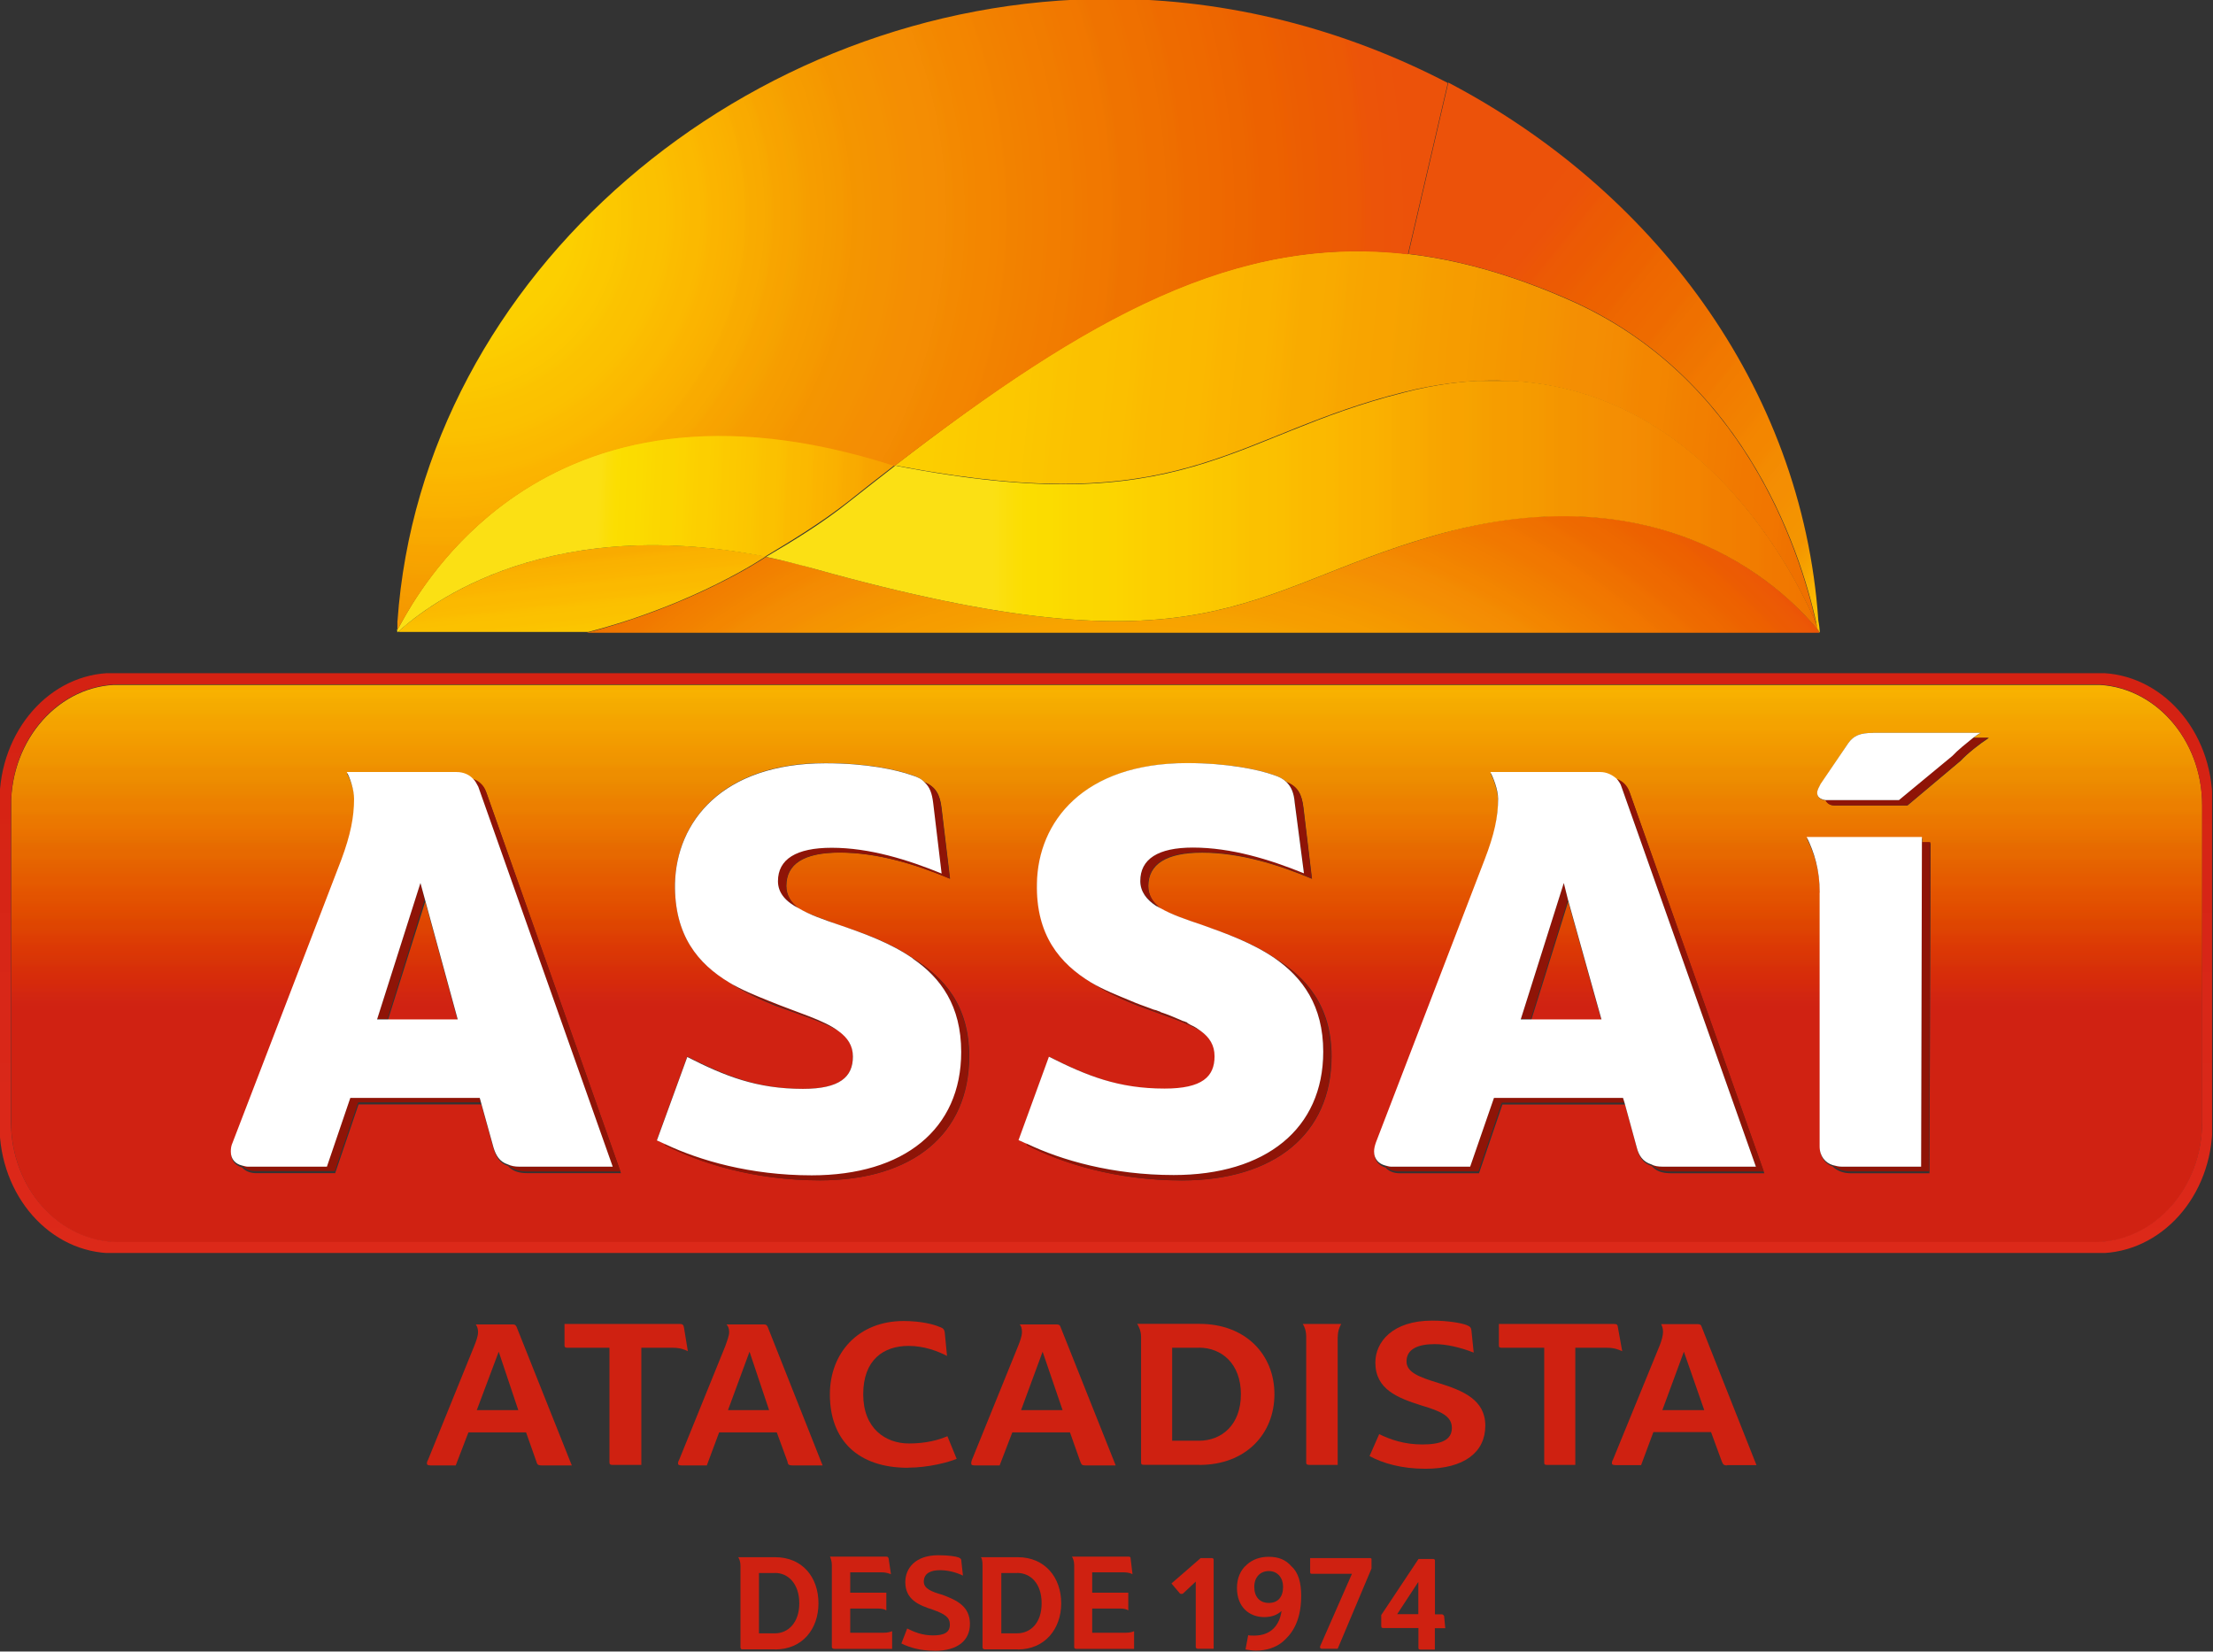
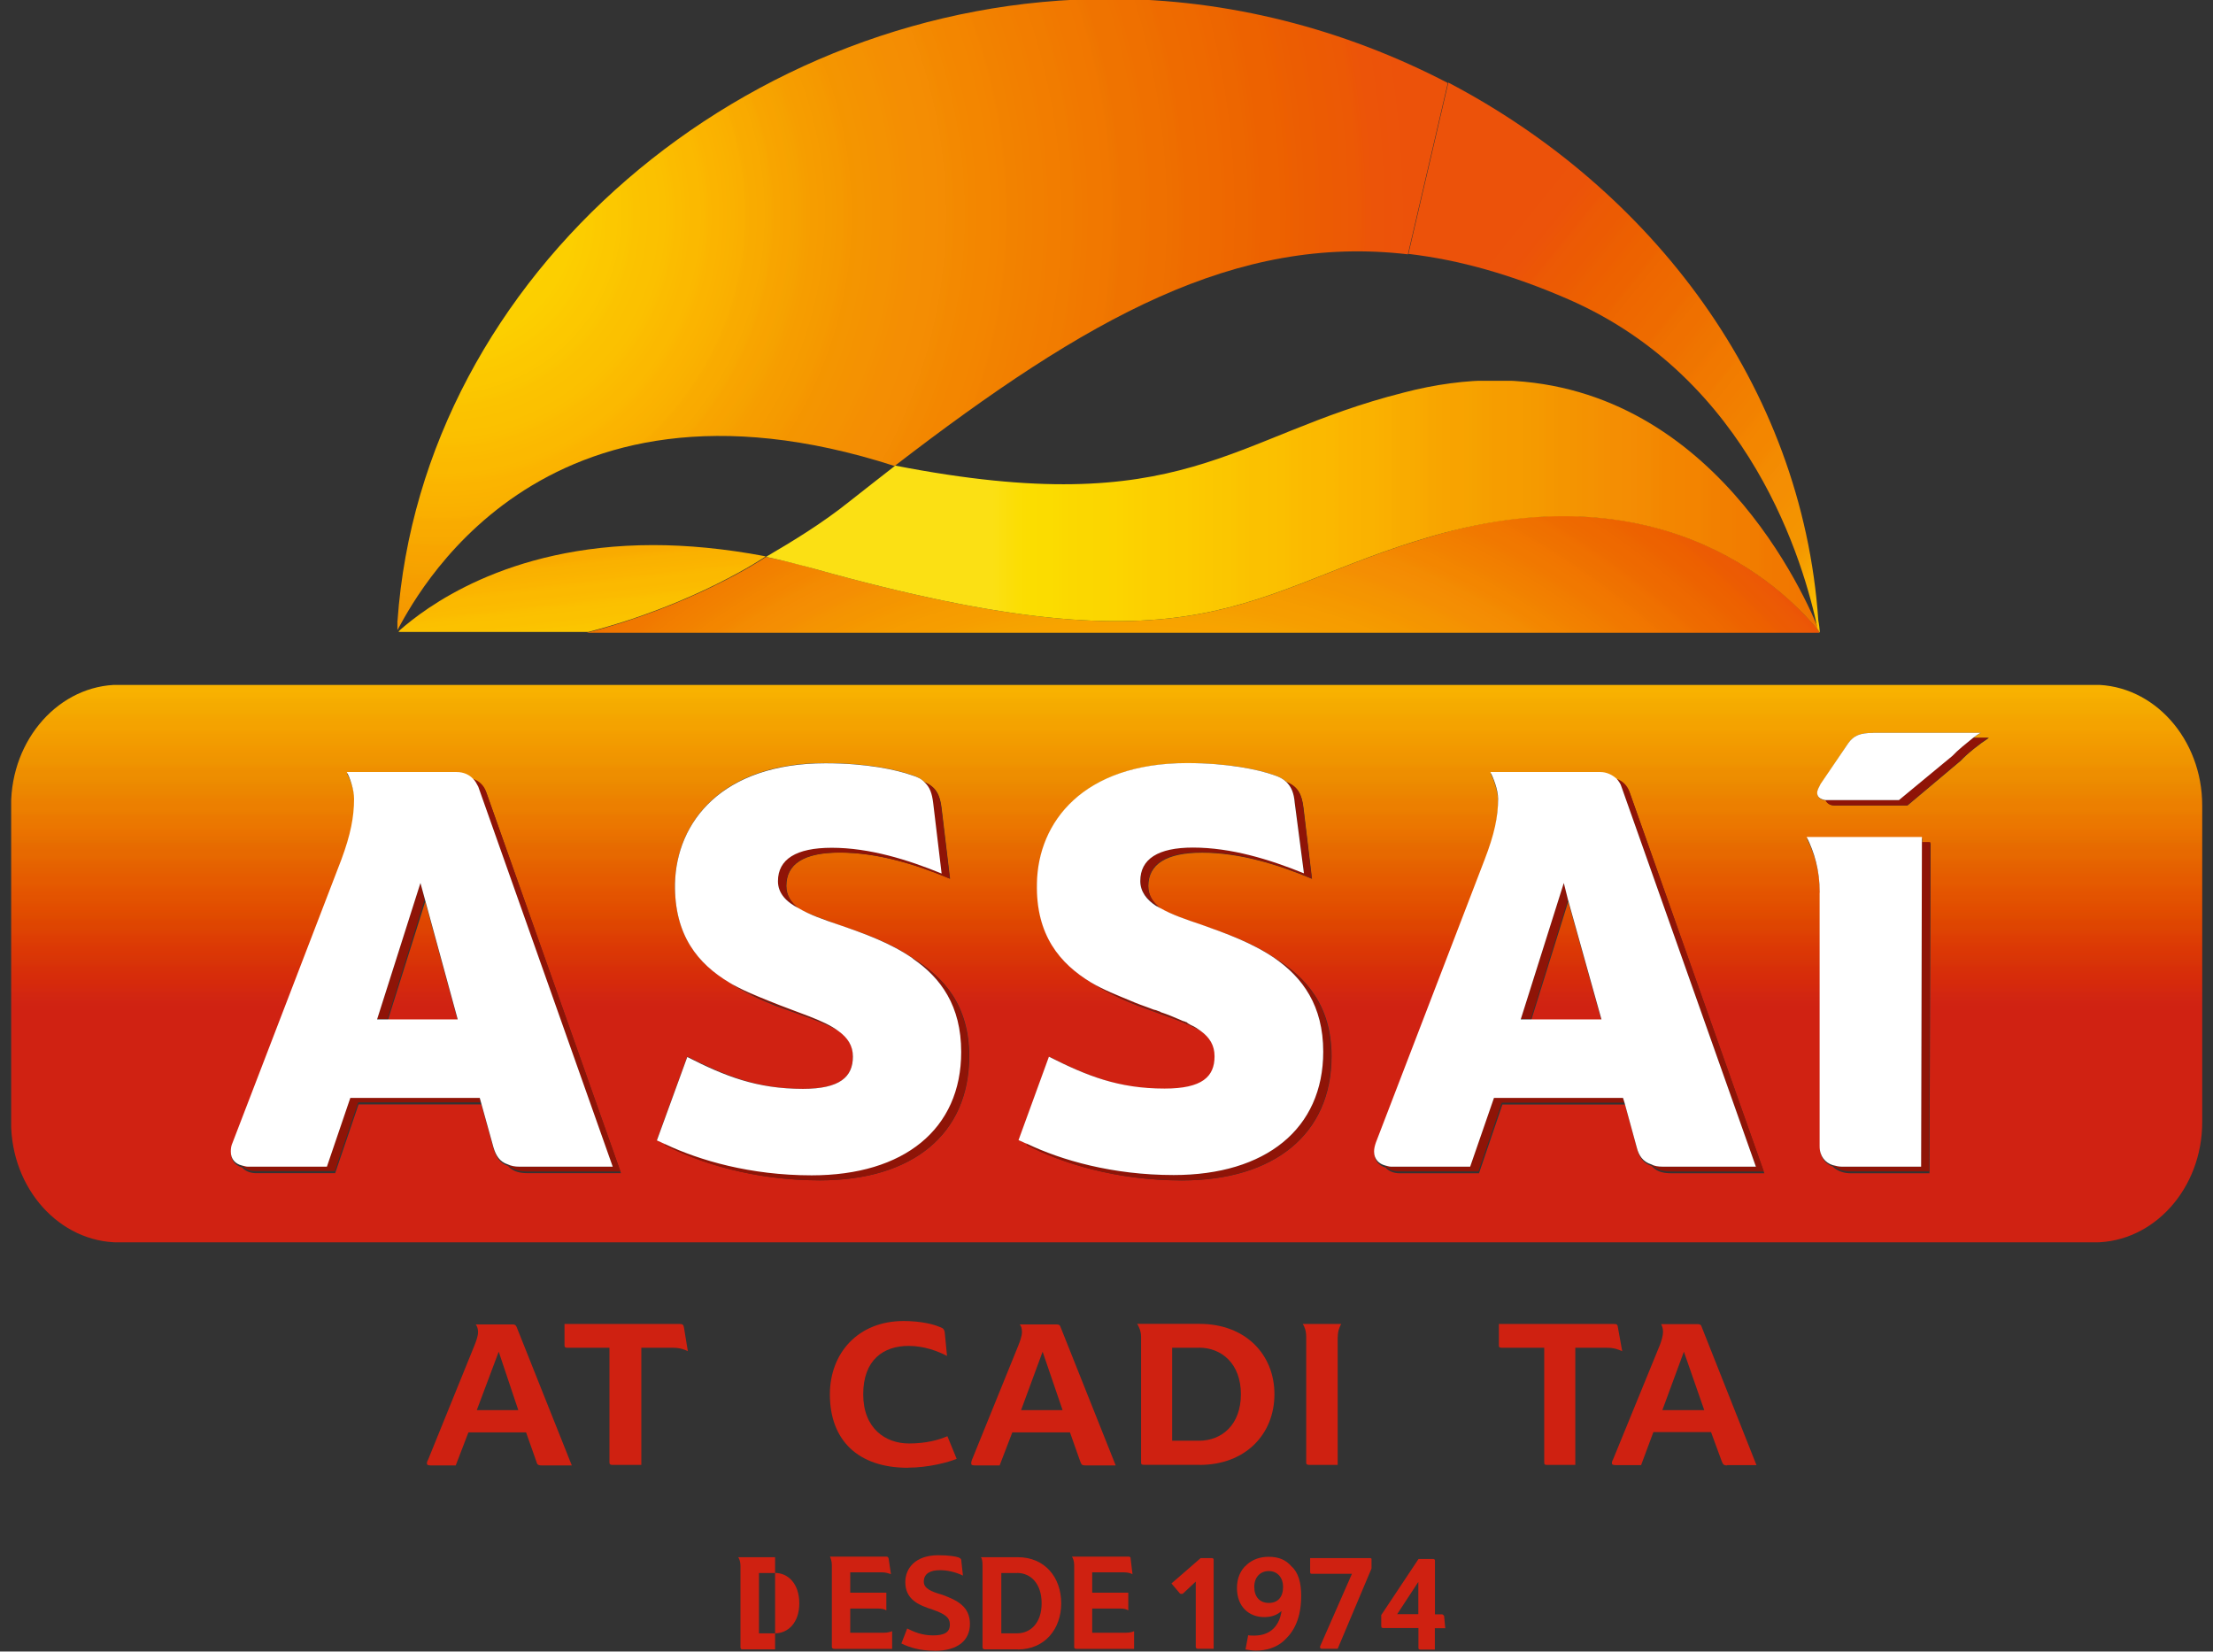
<svg xmlns="http://www.w3.org/2000/svg" version="1.1" width="200" height="149.24" viewBox="0 0 160 119.389">
  <rect x="0" y="0" width="160" height="119.389" fill="#333333" stroke="none" />
  <title>Assai</title>
  <defs>
    <clipPath id="clip1">
      <path d="m0,0,744.1,0,0,1052.4h-744.1v-1052.4z" />
    </clipPath>
    <clipPath id="clip2">
      <path d="m362.81,526.11c-0.605,0-1.098,0.551-1.098,1.227v3.219c0,0.676,0.492,1.223,1.098,1.223h20.082c0.605,0,1.098-0.547,1.098-1.223v-3.219c0-0.676-0.492-1.227-1.098-1.227h-20.082zm17.352,1.172c-0.059,0-0.086-0.035-0.086-0.074,0-0.027,0.019-0.059,0.039-0.09l0.277-0.414c0.055-0.078,0.121-0.105,0.254-0.105h1.094c-0.027,0.012-0.055,0.035-0.078,0.051h0.16c-0.102,0.066-0.215,0.156-0.289,0.234l-0.539,0.453h-0.742c-0.051,0-0.078-0.027-0.09-0.055m-6.977,2.098c-0.172-0.066-0.34-0.145-0.488-0.242-0.316-0.191-0.562-0.48-0.551-1.008,0.012-0.625,0.473-1.223,1.527-1.223,0.422,0,0.723,0.066,0.879,0.121,0.059,0.019,0.098,0.043,0.133,0.074,0.113,0.047,0.152,0.125,0.168,0.262l0.086,0.719c-0.344-0.145-0.734-0.266-1.117-0.266-0.363,0-0.547,0.117-0.547,0.34,0,0.094,0.047,0.168,0.129,0.234,0.109,0.055,0.25,0.105,0.418,0.164,0.242,0.082,0.516,0.18,0.742,0.336h0.004-0.004c0.32,0.195,0.574,0.488,0.574,0.996,0,0.793-0.586,1.262-1.52,1.262-0.68,0-1.23-0.18-1.578-0.359l0.008-0.012c-0.031-0.012-0.059-0.027-0.09-0.039l0.309-0.848c0.387,0.195,0.707,0.328,1.176,0.328,0.383,0,0.508-0.121,0.508-0.332,0-0.113-0.051-0.191-0.141-0.258-0.004,0-0.004-0.004-0.012-0.004,0,0,0.008,0.004,0.012,0.004-0.156-0.09-0.379-0.156-0.625-0.25m-3.688,0c-0.164-0.066-0.336-0.141-0.48-0.242-0.32-0.191-0.562-0.48-0.555-1.008,0.016-0.625,0.477-1.223,1.523-1.223,0.426,0,0.727,0.066,0.883,0.121,0.062,0.019,0.102,0.043,0.133,0.074,0.113,0.047,0.156,0.125,0.172,0.262l0.086,0.719c-0.344-0.145-0.734-0.266-1.121-0.266-0.367,0-0.543,0.117-0.543,0.34,0,0.094,0.047,0.168,0.129,0.234,0.105,0.055,0.254,0.105,0.41,0.164,0.25,0.082,0.523,0.18,0.746,0.336,0.324,0.195,0.574,0.488,0.574,0.996,0,0.793-0.578,1.262-1.516,1.262-0.68,0-1.23-0.18-1.578-0.359l0.004-0.012c-0.035-0.012-0.059-0.027-0.086-0.039l0.309-0.848c0.391,0.195,0.707,0.328,1.176,0.328,0.379,0,0.508-0.121,0.508-0.332,0-0.113-0.055-0.191-0.145-0.258l-0.008-0.004c0.004,0,0.004,0.004,0.008,0.004-0.156-0.09-0.375-0.156-0.629-0.25m6.19,1.64c-0.062-0.019-0.113-0.066-0.113-0.145,0-0.031,0.008-0.059,0.019-0.094l1.105-2.875c0.098-0.262,0.133-0.43,0.133-0.617,0-0.098-0.047-0.219-0.074-0.273h1.117c0.062,0,0.121,0.027,0.168,0.07,0.055,0.019,0.105,0.062,0.129,0.129l1.367,3.863h-0.945c-0.105,0-0.16-0.027-0.199-0.074-0.09-0.027-0.129-0.094-0.148-0.168l-0.125-0.457h-1.246l-0.238,0.699h-0.809c-0.059,0-0.113-0.023-0.141-0.059m-11.625,0c-0.066-0.019-0.113-0.066-0.113-0.145,0-0.031,0.004-0.059,0.019-0.094l1.105-2.875c0.094-0.262,0.133-0.43,0.133-0.617,0-0.098-0.047-0.219-0.078-0.273h1.117c0.066,0,0.125,0.027,0.168,0.07,0.059,0.019,0.109,0.062,0.133,0.129l1.367,3.863h-0.949c-0.102,0-0.16-0.027-0.199-0.074-0.086-0.027-0.121-0.094-0.145-0.168l-0.141-0.508,0.012,0.051h-1.246l-0.238,0.699h-0.805c-0.059,0-0.113-0.023-0.141-0.059m16.176-0.008c-0.074-0.023-0.133-0.09-0.133-0.191v-2.578c0-0.23-0.055-0.41-0.133-0.566h1.172v0.047h0.086l-0.012,3.356h-0.805c-0.066,0-0.133-0.023-0.176-0.066m1.375-4.305c0.023-0.012,0.035-0.027,0.051-0.039-0.016,0.012-0.027,0.027-0.051,0.039m-0.004,0h0.004-0.004m-15.684,1.609-0.383,1.215,0.715,0-0.332-1.215-0.047-0.172,0.047,0.172zm11.242,1.215,0.719,0-0.34-1.215-0.379,1.215zm-3.762-1.121c-0.012-0.012-0.035-0.023-0.043-0.031,0.008,0.008,0.031,0.019,0.043,0.031m-3.68,0c-0.016-0.012-0.031-0.023-0.043-0.031,0.012,0.008,0.027,0.019,0.043,0.031m-0.055,1.027-0.102-0.039,0.102,0.039m3.746,0.027c-0.047-0.023-0.09-0.035-0.137-0.055,0.047,0.019,0.09,0.031,0.137,0.055m-3.539,0.051c-0.066-0.027-0.133-0.051-0.207-0.078,0.074,0.027,0.141,0.051,0.207,0.078m3.836,0.074c-0.035-0.019-0.074-0.039-0.113-0.055,0.039,0.016,0.078,0.035,0.113,0.055m0.078,0.043c-0.016-0.008-0.023-0.012-0.039-0.023,0.016,0.012,0.023,0.016,0.039,0.023m-3.68,0c-0.016-0.008-0.027-0.012-0.039-0.023,0.012,0.012,0.023,0.016,0.039,0.023m3.68,0.004v-0.004,0.004m-3.672,0.008c-0.004-0.008-0.004-0.008-0.008-0.012,0.004,0.004,0.004,0.004,0.008,0.012m3.68,0c-0.004-0.008-0.004-0.008-0.008-0.008,0.004,0,0.004,0,0.008,0.008m0.012,0.004" />
    </clipPath>
    <clipPath id="clip3">
      <path d="m383.99,531.78-22.277,0,0-5.668,22.277,0,0,5.668z" />
    </clipPath>
    <clipPath id="clip4">
      <path d="m383.99,526.11,0,5.668-22.277,0,0-5.668,22.277,0z" />
    </clipPath>
    <linearGradient id="linear0" gradientUnits="userSpaceOnUse" x2="1.625" gradientTransform="matrix(0,3.837,-3.837,0,372.848,525.539)" x1="0.148">
      <stop stop-color="#F8B300" offset="0" />
      <stop stop-color="#F8B200" offset="0.004" />
      <stop stop-color="#F8B200" offset="0.008" />
      <stop stop-color="#F8B200" offset="0.012" />
      <stop stop-color="#F8B000" offset="0.016" />
      <stop stop-color="#F8B000" offset="0.02" />
      <stop stop-color="#F6AF00" offset="0.023" />
      <stop stop-color="#F6AD00" offset="0.027" />
      <stop stop-color="#F6AC00" offset="0.031" />
      <stop stop-color="#F5AB00" offset="0.035" />
      <stop stop-color="#F5AB00" offset="0.039" />
      <stop stop-color="#F5AA00" offset="0.043" />
      <stop stop-color="#F4A900" offset="0.047" />
      <stop stop-color="#F4A800" offset="0.051" />
      <stop stop-color="#F4A600" offset="0.055" />
      <stop stop-color="#F4A500" offset="0.059" />
      <stop stop-color="#F4A400" offset="0.062" />
      <stop stop-color="#F4A300" offset="0.066" />
      <stop stop-color="#F4A300" offset="0.07" />
      <stop stop-color="#F4A200" offset="0.074" />
      <stop stop-color="#F4A200" offset="0.078" />
      <stop stop-color="#F4A100" offset="0.082" />
      <stop stop-color="#F49F00" offset="0.086" />
      <stop stop-color="#F39E00" offset="0.09" />
      <stop stop-color="#F39E00" offset="0.094" />
      <stop stop-color="#F39C00" offset="0.098" />
      <stop stop-color="#F29C00" offset="0.102" />
      <stop stop-color="#F29B00" offset="0.105" />
      <stop stop-color="#F29A00" offset="0.109" />
      <stop stop-color="#F29900" offset="0.113" />
      <stop stop-color="#F29700" offset="0.117" />
      <stop stop-color="#F19700" offset="0.121" />
      <stop stop-color="#F19600" offset="0.125" />
      <stop stop-color="#F19500" offset="0.129" />
      <stop stop-color="#EF9500" offset="0.133" />
      <stop stop-color="#EF9500" offset="0.137" />
      <stop stop-color="#EF9400" offset="0.141" />
      <stop stop-color="#EF9200" offset="0.145" />
      <stop stop-color="#EF9000" offset="0.148" />
      <stop stop-color="#EE8F00" offset="0.152" />
      <stop stop-color="#EE8E00" offset="0.156" />
      <stop stop-color="#EE8E00" offset="0.16" />
      <stop stop-color="#ED8E00" offset="0.164" />
      <stop stop-color="#ED8D00" offset="0.168" />
      <stop stop-color="#ED8C00" offset="0.172" />
      <stop stop-color="#EC8B00" offset="0.176" />
      <stop stop-color="#EC8900" offset="0.18" />
      <stop stop-color="#EC8800" offset="0.184" />
      <stop stop-color="#EC8700" offset="0.188" />
      <stop stop-color="#EC8600" offset="0.191" />
      <stop stop-color="#EC8600" offset="0.195" />
      <stop stop-color="#EC8400" offset="0.199" />
      <stop stop-color="#EC8200" offset="0.203" />
      <stop stop-color="#EC8100" offset="0.207" />
      <stop stop-color="#EC8000" offset="0.211" />
      <stop stop-color="#EC7F00" offset="0.215" />
      <stop stop-color="#EC7F00" offset="0.219" />
      <stop stop-color="#EC7F00" offset="0.223" />
      <stop stop-color="#EC7E00" offset="0.227" />
      <stop stop-color="#EB7D00" offset="0.23" />
      <stop stop-color="#EB7A00" offset="0.234" />
      <stop stop-color="#EB7900" offset="0.238" />
      <stop stop-color="#EB7800" offset="0.242" />
      <stop stop-color="#EB7800" offset="0.246" />
      <stop stop-color="#EB7700" offset="0.25" />
      <stop stop-color="#EB7600" offset="0.254" />
      <stop stop-color="#EB7500" offset="0.258" />
      <stop stop-color="#EA7300" offset="0.262" />
      <stop stop-color="#EA7200" offset="0.266" />
      <stop stop-color="#EA7100" offset="0.27" />
      <stop stop-color="#E87000" offset="0.273" />
      <stop stop-color="#E87000" offset="0.277" />
      <stop stop-color="#E76F00" offset="0.281" />
      <stop stop-color="#E76C00" offset="0.285" />
      <stop stop-color="#E76B00" offset="0.289" />
      <stop stop-color="#E76A00" offset="0.293" />
      <stop stop-color="#E76900" offset="0.297" />
      <stop stop-color="#E76900" offset="0.301" />
      <stop stop-color="#E76900" offset="0.305" />
      <stop stop-color="#E76800" offset="0.309" />
      <stop stop-color="#E76700" offset="0.312" />
      <stop stop-color="#E66400" offset="0.316" />
      <stop stop-color="#E66300" offset="0.32" />
      <stop stop-color="#E56200" offset="0.324" />
      <stop stop-color="#E56100" offset="0.328" />
      <stop stop-color="#E56000" offset="0.332" />
      <stop stop-color="#E55F00" offset="0.336" />
      <stop stop-color="#E55D00" offset="0.34" />
      <stop stop-color="#E55C00" offset="0.344" />
      <stop stop-color="#E55B00" offset="0.348" />
      <stop stop-color="#E55B00" offset="0.352" />
      <stop stop-color="#E55B00" offset="0.355" />
      <stop stop-color="#E55A00" offset="0.359" />
      <stop stop-color="#E55800" offset="0.363" />
      <stop stop-color="#E45600" offset="0.367" />
      <stop stop-color="#E45500" offset="0.371" />
      <stop stop-color="#E45400" offset="0.375" />
      <stop stop-color="#E35300" offset="0.379" />
      <stop stop-color="#E35300" offset="0.383" />
      <stop stop-color="#E35200" offset="0.387" />
      <stop stop-color="#E25100" offset="0.391" />
      <stop stop-color="#E24F00" offset="0.395" />
      <stop stop-color="#E24E00" offset="0.398" />
      <stop stop-color="#E24D00" offset="0.402" />
      <stop stop-color="#E24C00" offset="0.406" />
      <stop stop-color="#E04C00" offset="0.41" />
      <stop stop-color="#E04B00" offset="0.414" />
      <stop stop-color="#E04A00" offset="0.418" />
      <stop stop-color="#DF4701" offset="0.422" />
      <stop stop-color="#DF4601" offset="0.426" />
      <stop stop-color="#DF4501" offset="0.43" />
      <stop stop-color="#DE4502" offset="0.434" />
      <stop stop-color="#DE4402" offset="0.438" />
      <stop stop-color="#DE4302" offset="0.441" />
      <stop stop-color="#DE4203" offset="0.445" />
      <stop stop-color="#DE3F03" offset="0.449" />
      <stop stop-color="#DD3E03" offset="0.453" />
      <stop stop-color="#DD3D03" offset="0.457" />
      <stop stop-color="#DD3D04" offset="0.461" />
      <stop stop-color="#DC3B04" offset="0.465" />
      <stop stop-color="#DC3905" offset="0.469" />
      <stop stop-color="#DC3805" offset="0.473" />
      <stop stop-color="#DB3805" offset="0.477" />
      <stop stop-color="#DB3705" offset="0.48" />
      <stop stop-color="#DB3605" offset="0.484" />
      <stop stop-color="#D93606" offset="0.488" />
      <stop stop-color="#D93506" offset="0.492" />
      <stop stop-color="#D83408" offset="0.496" />
      <stop stop-color="#D83308" offset="0.5" />
      <stop stop-color="#D83108" offset="0.504" />
      <stop stop-color="#D72F09" offset="0.508" />
      <stop stop-color="#D72F09" offset="0.512" />
      <stop stop-color="#D72E09" offset="0.516" />
      <stop stop-color="#D72D0A" offset="0.52" />
      <stop stop-color="#D72C0A" offset="0.523" />
      <stop stop-color="#D62C0A" offset="0.527" />
      <stop stop-color="#D62A0B" offset="0.531" />
      <stop stop-color="#D62A0B" offset="0.535" />
      <stop stop-color="#D5290C" offset="0.539" />
      <stop stop-color="#D5280D" offset="0.543" />
      <stop stop-color="#D4280F" offset="0.547" />
      <stop stop-color="#D4270F" offset="0.551" />
      <stop stop-color="#D22610" offset="0.555" />
      <stop stop-color="#D22611" offset="0.559" />
      <stop stop-color="#D12511" offset="0.562" />
      <stop stop-color="#D12512" offset="0.566" />
      <stop stop-color="#D12312" offset="0.57" />
      <stop stop-color="#D02312" offset="0.574" />
      <stop stop-color="#D02212" offset="0.578" />
      <stop stop-color="#D02212" offset="0.594" />
      <stop stop-color="#D02212" offset="0.625" />
      <stop stop-color="#D02212" offset="0.75" />
      <stop stop-color="#D02212" offset="1" />
    </linearGradient>
    <clipPath id="clip5">
      <path d="m0,0,744.1,0,0,1052.4h-744.1v-1052.4z" />
    </clipPath>
    <clipPath id="clip6">
      <path d="m362.75,525.99c-0.641,0-1.156,0.586-1.156,1.309v3.285c0,0.723,0.516,1.305,1.156,1.305h20.18c0.645,0,1.164-0.582,1.164-1.305v-3.285c0-0.723-0.52-1.309-1.164-1.309h-20.18zm-1.039,4.562,0-3.219c0-0.676,0.492-1.227,1.098-1.227h20.082c0.605,0,1.098,0.551,1.098,1.227v3.219c0,0.676-0.492,1.223-1.098,1.223h-20.082c-0.605,0-1.098-0.547-1.098-1.223" />
    </clipPath>
    <clipPath id="clip7">
      <path d="m361.59,525.98,22.508,0,0,5.906-22.508,0,0-5.906z" />
    </clipPath>
    <clipPath id="clip8">
      <path d="m361.59,531.89,0-5.906,22.508,0,0,5.906-22.508,0z" />
    </clipPath>
    <linearGradient id="linear1" gradientUnits="userSpaceOnUse" x2="0.762" gradientTransform="matrix(0,-8.053,8.053,0,372.84,532.115)" x1="0.027">
      <stop stop-color="#DC2919" offset="0" />
      <stop stop-color="#DC2919" offset="0.031" />
      <stop stop-color="#DC2819" offset="0.062" />
      <stop stop-color="#DC2819" offset="0.125" />
      <stop stop-color="#DC2819" offset="0.156" />
      <stop stop-color="#DB2819" offset="0.188" />
      <stop stop-color="#DB2819" offset="0.25" />
      <stop stop-color="#D92819" offset="0.312" />
      <stop stop-color="#D92718" offset="0.344" />
      <stop stop-color="#D92718" offset="0.359" />
      <stop stop-color="#D82718" offset="0.375" />
      <stop stop-color="#D82718" offset="0.438" />
      <stop stop-color="#D82717" offset="0.469" />
      <stop stop-color="#D72617" offset="0.5" />
      <stop stop-color="#D72617" offset="0.562" />
      <stop stop-color="#D72617" offset="0.578" />
      <stop stop-color="#D62516" offset="0.594" />
      <stop stop-color="#D62516" offset="0.625" />
      <stop stop-color="#D62516" offset="0.688" />
      <stop stop-color="#D62514" offset="0.719" />
      <stop stop-color="#D62514" offset="0.734" />
      <stop stop-color="#D62314" offset="0.75" />
      <stop stop-color="#D62314" offset="0.781" />
      <stop stop-color="#D62314" offset="0.797" />
      <stop stop-color="#D52314" offset="0.812" />
      <stop stop-color="#D52314" offset="0.844" />
      <stop stop-color="#D52213" offset="0.875" />
      <stop stop-color="#D52213" offset="0.906" />
      <stop stop-color="#D42213" offset="0.938" />
      <stop stop-color="#D42213" offset="1" />
    </linearGradient>
    <clipPath id="clip9">
      <path d="m0,0,744.1,0,0,1052.4h-744.1v-1052.4z" />
    </clipPath>
    <clipPath id="clip10">
      <path d="m361.59,535.93,22.5,0,0-16.793-22.5,0,0,16.793z" />
    </clipPath>
    <clipPath id="clip11">
      <path d="m0,0,744.1,0,0,1052.4h-744.1v-1052.4z" />
    </clipPath>
    <clipPath id="clip12">
      <path d="m376.16,524.6c-1.906,0.551-2.305,1.449-6.305,0.324-0.16-0.047-0.316-0.082-0.469-0.113-0.051,0.035-0.758,0.496-1.82,0.77h12.535v-0.004c-0.223-0.289-1.066-1.184-2.606-1.184-0.398,0-0.844,0.059-1.336,0.207" />
    </clipPath>
    <clipPath id="clip13">
      <path d="m367.56,524.39,12.535,0,0,1.656-12.535,0,0-1.656z" />
    </clipPath>
    <clipPath id="clip14">
      <path d="m367.56,524.39,12.539,0,0,1.656-12.539,0,0-1.656z" />
    </clipPath>
    <radialGradient id="radial0" gradientUnits="userSpaceOnUse" cy="0" cx="0" gradientTransform="matrix(10.257,0,0,10.257,373.096,531.668)" r="1">
      <stop stop-color="#FBE014" offset="0" />
      <stop stop-color="#FBE014" offset="0.25" />
      <stop stop-color="#FBE013" offset="0.262" />
      <stop stop-color="#FBDF12" offset="0.266" />
      <stop stop-color="#FBDF0D" offset="0.27" />
      <stop stop-color="#FBDE0A" offset="0.273" />
      <stop stop-color="#FBDE06" offset="0.277" />
      <stop stop-color="#FBDE03" offset="0.281" />
      <stop stop-color="#FBDE01" offset="0.285" />
      <stop stop-color="#FBDD00" offset="0.289" />
      <stop stop-color="#FBDD00" offset="0.293" />
      <stop stop-color="#FBDC00" offset="0.297" />
      <stop stop-color="#FBDB00" offset="0.305" />
      <stop stop-color="#FBDB00" offset="0.312" />
      <stop stop-color="#FBD900" offset="0.32" />
      <stop stop-color="#FBD800" offset="0.324" />
      <stop stop-color="#FBD800" offset="0.328" />
      <stop stop-color="#FBD700" offset="0.332" />
      <stop stop-color="#FBD600" offset="0.336" />
      <stop stop-color="#FBD600" offset="0.34" />
      <stop stop-color="#FBD600" offset="0.344" />
      <stop stop-color="#FCD500" offset="0.352" />
      <stop stop-color="#FCD400" offset="0.359" />
      <stop stop-color="#FCD400" offset="0.363" />
      <stop stop-color="#FCD200" offset="0.367" />
      <stop stop-color="#FCD100" offset="0.371" />
      <stop stop-color="#FCD100" offset="0.375" />
      <stop stop-color="#FCD000" offset="0.379" />
      <stop stop-color="#FCCF00" offset="0.383" />
      <stop stop-color="#FCCF00" offset="0.387" />
      <stop stop-color="#FCCF00" offset="0.391" />
      <stop stop-color="#FCCE00" offset="0.395" />
      <stop stop-color="#FCCE00" offset="0.398" />
      <stop stop-color="#FCCD00" offset="0.402" />
      <stop stop-color="#FCCC00" offset="0.406" />
      <stop stop-color="#FCCC00" offset="0.41" />
      <stop stop-color="#FCCA00" offset="0.414" />
      <stop stop-color="#FCC900" offset="0.422" />
      <stop stop-color="#FCC800" offset="0.43" />
      <stop stop-color="#FCC800" offset="0.434" />
      <stop stop-color="#FCC700" offset="0.438" />
      <stop stop-color="#FCC600" offset="0.441" />
      <stop stop-color="#FBC600" offset="0.445" />
      <stop stop-color="#FBC500" offset="0.449" />
      <stop stop-color="#FBC300" offset="0.453" />
      <stop stop-color="#FBC300" offset="0.457" />
      <stop stop-color="#FBC200" offset="0.461" />
      <stop stop-color="#FBC100" offset="0.465" />
      <stop stop-color="#FBC100" offset="0.469" />
      <stop stop-color="#FBC100" offset="0.473" />
      <stop stop-color="#FBC000" offset="0.477" />
      <stop stop-color="#FBC000" offset="0.48" />
      <stop stop-color="#FBBF00" offset="0.484" />
      <stop stop-color="#FBBE00" offset="0.488" />
      <stop stop-color="#FBBC00" offset="0.492" />
      <stop stop-color="#FBBB00" offset="0.496" />
      <stop stop-color="#FBBA00" offset="0.5" />
      <stop stop-color="#FBBA00" offset="0.504" />
      <stop stop-color="#FBB900" offset="0.508" />
      <stop stop-color="#FBB900" offset="0.512" />
      <stop stop-color="#FBB900" offset="0.516" />
      <stop stop-color="#FBB800" offset="0.52" />
      <stop stop-color="#FBB700" offset="0.523" />
      <stop stop-color="#FBB500" offset="0.527" />
      <stop stop-color="#FBB400" offset="0.531" />
      <stop stop-color="#FBB300" offset="0.535" />
      <stop stop-color="#FAB300" offset="0.539" />
      <stop stop-color="#FAB200" offset="0.543" />
      <stop stop-color="#FAB200" offset="0.547" />
      <stop stop-color="#FAB100" offset="0.551" />
      <stop stop-color="#FAB000" offset="0.555" />
      <stop stop-color="#FAAF00" offset="0.559" />
      <stop stop-color="#F9AC00" offset="0.562" />
      <stop stop-color="#F9AB00" offset="0.566" />
      <stop stop-color="#F9AB00" offset="0.57" />
      <stop stop-color="#F9AB00" offset="0.574" />
      <stop stop-color="#F9AA00" offset="0.578" />
      <stop stop-color="#F9A900" offset="0.582" />
      <stop stop-color="#F8A600" offset="0.586" />
      <stop stop-color="#F8A500" offset="0.59" />
      <stop stop-color="#F8A400" offset="0.594" />
      <stop stop-color="#F8A400" offset="0.598" />
      <stop stop-color="#F8A300" offset="0.602" />
      <stop stop-color="#F8A300" offset="0.605" />
      <stop stop-color="#F6A300" offset="0.609" />
      <stop stop-color="#F6A200" offset="0.613" />
      <stop stop-color="#F6A100" offset="0.617" />
      <stop stop-color="#F69F00" offset="0.621" />
      <stop stop-color="#F69E00" offset="0.625" />
      <stop stop-color="#F69D00" offset="0.629" />
      <stop stop-color="#F69D00" offset="0.633" />
      <stop stop-color="#F69C00" offset="0.637" />
      <stop stop-color="#F69C00" offset="0.641" />
      <stop stop-color="#F59B00" offset="0.645" />
      <stop stop-color="#F59A00" offset="0.648" />
      <stop stop-color="#F59900" offset="0.652" />
      <stop stop-color="#F59900" offset="0.656" />
      <stop stop-color="#F59700" offset="0.66" />
      <stop stop-color="#F59600" offset="0.664" />
      <stop stop-color="#F49501" offset="0.668" />
      <stop stop-color="#F49501" offset="0.672" />
      <stop stop-color="#F49401" offset="0.676" />
      <stop stop-color="#F49302" offset="0.68" />
      <stop stop-color="#F49202" offset="0.684" />
      <stop stop-color="#F49002" offset="0.688" />
      <stop stop-color="#F48F03" offset="0.691" />
      <stop stop-color="#F48E03" offset="0.695" />
      <stop stop-color="#F48E03" offset="0.699" />
      <stop stop-color="#F48D03" offset="0.703" />
      <stop stop-color="#F48C03" offset="0.707" />
      <stop stop-color="#F48B02" offset="0.711" />
      <stop stop-color="#F38B02" offset="0.715" />
      <stop stop-color="#F38901" offset="0.719" />
      <stop stop-color="#F38701" offset="0.723" />
      <stop stop-color="#F38600" offset="0.727" />
      <stop stop-color="#F38600" offset="0.73" />
      <stop stop-color="#F38500" offset="0.734" />
      <stop stop-color="#F28400" offset="0.738" />
      <stop stop-color="#F28200" offset="0.742" />
      <stop stop-color="#F28100" offset="0.746" />
      <stop stop-color="#F28000" offset="0.75" />
      <stop stop-color="#F27F00" offset="0.754" />
      <stop stop-color="#F27E00" offset="0.758" />
      <stop stop-color="#F17D00" offset="0.762" />
      <stop stop-color="#F17C00" offset="0.766" />
      <stop stop-color="#F17A00" offset="0.77" />
      <stop stop-color="#F17900" offset="0.773" />
      <stop stop-color="#F17800" offset="0.777" />
      <stop stop-color="#F17800" offset="0.781" />
      <stop stop-color="#F17700" offset="0.785" />
      <stop stop-color="#F17600" offset="0.789" />
      <stop stop-color="#F17500" offset="0.793" />
      <stop stop-color="#EF7300" offset="0.797" />
      <stop stop-color="#EF7200" offset="0.801" />
      <stop stop-color="#EF7100" offset="0.805" />
      <stop stop-color="#EF7000" offset="0.809" />
      <stop stop-color="#EF7000" offset="0.812" />
      <stop stop-color="#EF6E00" offset="0.816" />
      <stop stop-color="#EE6C00" offset="0.82" />
      <stop stop-color="#EE6B00" offset="0.824" />
      <stop stop-color="#EE6A00" offset="0.828" />
      <stop stop-color="#EE6900" offset="0.832" />
      <stop stop-color="#EE6900" offset="0.836" />
      <stop stop-color="#EE6800" offset="0.84" />
      <stop stop-color="#ED6700" offset="0.844" />
      <stop stop-color="#ED6600" offset="0.848" />
      <stop stop-color="#ED6400" offset="0.852" />
      <stop stop-color="#ED6300" offset="0.855" />
      <stop stop-color="#ED6200" offset="0.859" />
      <stop stop-color="#ED6200" offset="0.863" />
      <stop stop-color="#ED6100" offset="0.867" />
      <stop stop-color="#ED6000" offset="0.871" />
      <stop stop-color="#ED5F01" offset="0.875" />
      <stop stop-color="#EC5D02" offset="0.879" />
      <stop stop-color="#EC5C03" offset="0.883" />
      <stop stop-color="#EC5B03" offset="0.887" />
      <stop stop-color="#EC5B04" offset="0.891" />
      <stop stop-color="#EC5A05" offset="0.895" />
      <stop stop-color="#EC5905" offset="0.898" />
      <stop stop-color="#EC5806" offset="0.902" />
      <stop stop-color="#EC5506" offset="0.906" />
      <stop stop-color="#EC5408" offset="0.91" />
      <stop stop-color="#EC5309" offset="0.914" />
      <stop stop-color="#EC530A" offset="0.918" />
      <stop stop-color="#EC520A" offset="0.922" />
      <stop stop-color="#EB510A" offset="0.926" />
      <stop stop-color="#EB4F0A" offset="0.93" />
      <stop stop-color="#EB4E0A" offset="0.934" />
      <stop stop-color="#EA4D0B" offset="0.938" />
      <stop stop-color="#EA4C0B" offset="0.941" />
      <stop stop-color="#EA4B0B" offset="0.945" />
      <stop stop-color="#E84A0B" offset="0.949" />
      <stop stop-color="#E8490B" offset="0.953" />
      <stop stop-color="#E8470B" offset="0.957" />
      <stop stop-color="#E7460C" offset="0.961" />
      <stop stop-color="#E7450C" offset="0.965" />
      <stop stop-color="#E7440C" offset="0.969" />
      <stop stop-color="#E6420C" offset="0.973" />
      <stop stop-color="#E6400C" offset="0.977" />
      <stop stop-color="#E63F0C" offset="0.98" />
      <stop stop-color="#E53E0C" offset="0.984" />
      <stop stop-color="#E53D0C" offset="0.988" />
      <stop stop-color="#E53D0C" offset="0.992" />
      <stop stop-color="#E53C0D" offset="0.996" />
      <stop stop-color="#E53B0D" offset="1" />
    </radialGradient>
    <clipPath id="clip15">
      <path d="m0,0,744.1,0,0,1052.4h-744.1v-1052.4z" />
    </clipPath>
    <clipPath id="clip16">
      <path d="m370.7,523.88c0.133,0.023,0.254,0.047,0.375,0.066,2.613,0.43,3.102-0.387,4.789-0.809,2.731-0.688,3.957,1.781,4.207,2.367-0.004-0.016-0.012-0.031-0.012-0.043-0.164-0.715-0.73-2.492-2.519-3.269-0.766-0.336-1.465-0.492-2.137-0.492-1.539,0-2.938,0.816-4.703,2.18" />
    </clipPath>
    <clipPath id="clip17">
-       <path d="m370.78,520.86,9.637,0.879-0.422,4.625-9.637-0.887,0.422-4.617z" />
-     </clipPath>
+       </clipPath>
    <clipPath id="clip18">
      <path d="m370.78,520.86,9.633,0.879-0.422,4.625-9.637-0.887,0.426-4.617z" />
    </clipPath>
    <linearGradient id="linear2" gradientUnits="userSpaceOnUse" x2="0.801" gradientTransform="matrix(19.422,1.775,-1.775,19.422,364.697,522.408)" x1="0.305">
      <stop stop-color="#FCD000" offset="0" />
      <stop stop-color="#FCD000" offset="0.008" />
      <stop stop-color="#FCD000" offset="0.016" />
      <stop stop-color="#FCCF00" offset="0.023" />
      <stop stop-color="#FCCF00" offset="0.031" />
      <stop stop-color="#FCCF00" offset="0.039" />
      <stop stop-color="#FCCE00" offset="0.047" />
      <stop stop-color="#FCCE00" offset="0.055" />
      <stop stop-color="#FCCD00" offset="0.062" />
      <stop stop-color="#FCCC00" offset="0.07" />
      <stop stop-color="#FCCC00" offset="0.078" />
      <stop stop-color="#FCCA00" offset="0.094" />
      <stop stop-color="#FCC900" offset="0.109" />
      <stop stop-color="#FCC900" offset="0.117" />
      <stop stop-color="#FCC800" offset="0.125" />
      <stop stop-color="#FCC800" offset="0.133" />
      <stop stop-color="#FCC700" offset="0.141" />
      <stop stop-color="#FCC700" offset="0.148" />
      <stop stop-color="#FBC600" offset="0.156" />
      <stop stop-color="#FBC500" offset="0.164" />
      <stop stop-color="#FBC500" offset="0.172" />
      <stop stop-color="#FBC300" offset="0.18" />
      <stop stop-color="#FBC300" offset="0.188" />
      <stop stop-color="#FBC200" offset="0.195" />
      <stop stop-color="#FBC100" offset="0.203" />
      <stop stop-color="#FBC100" offset="0.211" />
      <stop stop-color="#FBC100" offset="0.219" />
      <stop stop-color="#FBC100" offset="0.227" />
      <stop stop-color="#FBC000" offset="0.234" />
      <stop stop-color="#FBBF00" offset="0.242" />
      <stop stop-color="#FBBF00" offset="0.25" />
      <stop stop-color="#FBBE00" offset="0.258" />
      <stop stop-color="#FBBC00" offset="0.266" />
      <stop stop-color="#FBBB00" offset="0.273" />
      <stop stop-color="#FBBA00" offset="0.281" />
      <stop stop-color="#FBBA00" offset="0.289" />
      <stop stop-color="#FBB900" offset="0.297" />
      <stop stop-color="#FBB900" offset="0.305" />
      <stop stop-color="#FBB900" offset="0.312" />
      <stop stop-color="#FBB800" offset="0.32" />
      <stop stop-color="#FBB800" offset="0.328" />
      <stop stop-color="#FBB700" offset="0.336" />
      <stop stop-color="#FBB500" offset="0.344" />
      <stop stop-color="#FBB400" offset="0.352" />
      <stop stop-color="#FBB400" offset="0.359" />
      <stop stop-color="#FAB300" offset="0.367" />
      <stop stop-color="#FAB200" offset="0.375" />
      <stop stop-color="#FAB200" offset="0.383" />
      <stop stop-color="#FAB200" offset="0.391" />
      <stop stop-color="#FAB100" offset="0.398" />
      <stop stop-color="#FAB000" offset="0.402" />
      <stop stop-color="#FAAF00" offset="0.406" />
      <stop stop-color="#FAAF00" offset="0.41" />
      <stop stop-color="#FAAD00" offset="0.414" />
      <stop stop-color="#F9AD00" offset="0.418" />
      <stop stop-color="#F9AC00" offset="0.422" />
      <stop stop-color="#F9AB00" offset="0.426" />
      <stop stop-color="#F9AB00" offset="0.43" />
      <stop stop-color="#F9AB00" offset="0.438" />
      <stop stop-color="#F9AB00" offset="0.445" />
      <stop stop-color="#F9AA00" offset="0.453" />
      <stop stop-color="#F9AA00" offset="0.457" />
      <stop stop-color="#F9A900" offset="0.461" />
      <stop stop-color="#F9A800" offset="0.465" />
      <stop stop-color="#F8A800" offset="0.469" />
      <stop stop-color="#F8A600" offset="0.473" />
      <stop stop-color="#F8A600" offset="0.477" />
      <stop stop-color="#F8A500" offset="0.484" />
      <stop stop-color="#F8A400" offset="0.492" />
      <stop stop-color="#F8A400" offset="0.5" />
      <stop stop-color="#F8A300" offset="0.508" />
      <stop stop-color="#F8A300" offset="0.516" />
      <stop stop-color="#F8A300" offset="0.523" />
      <stop stop-color="#F6A200" offset="0.531" />
      <stop stop-color="#F6A200" offset="0.539" />
      <stop stop-color="#F6A100" offset="0.547" />
      <stop stop-color="#F69F00" offset="0.555" />
      <stop stop-color="#F69E00" offset="0.562" />
      <stop stop-color="#F69E00" offset="0.57" />
      <stop stop-color="#F69D00" offset="0.578" />
      <stop stop-color="#F69C00" offset="0.586" />
      <stop stop-color="#F69C00" offset="0.594" />
      <stop stop-color="#F69C00" offset="0.602" />
      <stop stop-color="#F59B00" offset="0.609" />
      <stop stop-color="#F59A00" offset="0.617" />
      <stop stop-color="#F59900" offset="0.625" />
      <stop stop-color="#F59900" offset="0.633" />
      <stop stop-color="#F59700" offset="0.641" />
      <stop stop-color="#F59600" offset="0.648" />
      <stop stop-color="#F59600" offset="0.656" />
      <stop stop-color="#F49501" offset="0.664" />
      <stop stop-color="#F49501" offset="0.672" />
      <stop stop-color="#F49401" offset="0.68" />
      <stop stop-color="#F49302" offset="0.688" />
      <stop stop-color="#F49202" offset="0.695" />
      <stop stop-color="#F49002" offset="0.703" />
      <stop stop-color="#F48F03" offset="0.711" />
      <stop stop-color="#F48E03" offset="0.719" />
      <stop stop-color="#F48E03" offset="0.727" />
      <stop stop-color="#F48E03" offset="0.734" />
      <stop stop-color="#F48D03" offset="0.742" />
      <stop stop-color="#F48C03" offset="0.75" />
      <stop stop-color="#F48B02" offset="0.758" />
      <stop stop-color="#F38B02" offset="0.766" />
      <stop stop-color="#F38901" offset="0.773" />
      <stop stop-color="#F38801" offset="0.777" />
      <stop stop-color="#F38701" offset="0.781" />
      <stop stop-color="#F38700" offset="0.785" />
      <stop stop-color="#F38600" offset="0.789" />
      <stop stop-color="#F38600" offset="0.793" />
      <stop stop-color="#F38600" offset="0.797" />
      <stop stop-color="#F38600" offset="0.805" />
      <stop stop-color="#F38500" offset="0.812" />
      <stop stop-color="#F28400" offset="0.82" />
      <stop stop-color="#F28200" offset="0.828" />
      <stop stop-color="#F28100" offset="0.836" />
      <stop stop-color="#F28000" offset="0.844" />
      <stop stop-color="#F27F00" offset="0.852" />
      <stop stop-color="#F27F00" offset="0.855" />
      <stop stop-color="#F27F00" offset="0.859" />
      <stop stop-color="#F27E00" offset="0.863" />
      <stop stop-color="#F17D00" offset="0.867" />
      <stop stop-color="#F17D00" offset="0.871" />
      <stop stop-color="#F17C00" offset="0.875" />
      <stop stop-color="#F17C00" offset="0.883" />
      <stop stop-color="#F17A00" offset="0.891" />
      <stop stop-color="#F17900" offset="0.898" />
      <stop stop-color="#F17800" offset="0.906" />
      <stop stop-color="#F17800" offset="0.914" />
      <stop stop-color="#F17700" offset="0.922" />
      <stop stop-color="#F17600" offset="0.93" />
      <stop stop-color="#F17600" offset="0.938" />
      <stop stop-color="#F17500" offset="0.945" />
      <stop stop-color="#EF7300" offset="0.953" />
      <stop stop-color="#EF7200" offset="0.961" />
      <stop stop-color="#EF7100" offset="0.969" />
      <stop stop-color="#EF7000" offset="0.977" />
      <stop stop-color="#EF7000" offset="0.984" />
      <stop stop-color="#EF6F00" offset="0.988" />
      <stop stop-color="#EF6E00" offset="0.992" />
      <stop stop-color="#EE6E00" offset="0.996" />
      <stop stop-color="#EE6C00" offset="1" />
    </linearGradient>
    <clipPath id="clip19">
      <path d="m0,0,744.1,0,0,1052.4h-744.1v-1052.4z" />
    </clipPath>
    <clipPath id="clip20">
      <path d="m365.67,525.55c-0.008,0.008-0.016,0.016-0.023,0.023h1.934c1.098-0.285,1.801-0.766,1.801-0.766l-0.004-0.004c-0.414-0.078-0.793-0.113-1.137-0.113-1.508,0-2.336,0.656-2.57,0.859" />
    </clipPath>
    <clipPath id="clip21">
      <path d="m365.7,525.98-0.145-1.277,3.785-0.418,0.145,1.277-3.785,0.418z" />
    </clipPath>
    <clipPath id="clip22">
      <path d="m365.7,525.98-0.145-1.277,3.785-0.418,0.145,1.277-3.785,0.418z" />
    </clipPath>
    <linearGradient id="linear3" gradientUnits="userSpaceOnUse" x2="0.625" gradientTransform="matrix(-0.658,-5.921,5.921,-0.658,367.852,528.189)" x1="0.406">
      <stop stop-color="#FCCD00" offset="0" />
      <stop stop-color="#FCCC00" offset="0.016" />
      <stop stop-color="#FCCC00" offset="0.031" />
      <stop stop-color="#FCCA00" offset="0.062" />
      <stop stop-color="#FCC900" offset="0.094" />
      <stop stop-color="#FCC900" offset="0.109" />
      <stop stop-color="#FCC800" offset="0.125" />
      <stop stop-color="#FCC800" offset="0.141" />
      <stop stop-color="#FCC700" offset="0.156" />
      <stop stop-color="#FCC600" offset="0.172" />
      <stop stop-color="#FBC600" offset="0.188" />
      <stop stop-color="#FBC500" offset="0.203" />
      <stop stop-color="#FBC500" offset="0.219" />
      <stop stop-color="#FBC300" offset="0.234" />
      <stop stop-color="#FBC300" offset="0.25" />
      <stop stop-color="#FBC200" offset="0.266" />
      <stop stop-color="#FBC100" offset="0.281" />
      <stop stop-color="#FBC100" offset="0.297" />
      <stop stop-color="#FBC100" offset="0.312" />
      <stop stop-color="#FBC100" offset="0.328" />
      <stop stop-color="#FBC000" offset="0.344" />
      <stop stop-color="#FBC000" offset="0.359" />
      <stop stop-color="#FBBF00" offset="0.375" />
      <stop stop-color="#FBBE00" offset="0.391" />
      <stop stop-color="#FBBC00" offset="0.406" />
      <stop stop-color="#FBBB00" offset="0.422" />
      <stop stop-color="#FBBB00" offset="0.438" />
      <stop stop-color="#FBBA00" offset="0.453" />
      <stop stop-color="#FBB900" offset="0.469" />
      <stop stop-color="#FBB900" offset="0.484" />
      <stop stop-color="#FBB900" offset="0.5" />
      <stop stop-color="#FBB900" offset="0.516" />
      <stop stop-color="#FBB800" offset="0.531" />
      <stop stop-color="#FBB700" offset="0.547" />
      <stop stop-color="#FBB500" offset="0.562" />
      <stop stop-color="#FBB500" offset="0.578" />
      <stop stop-color="#FBB400" offset="0.594" />
      <stop stop-color="#FBB300" offset="0.609" />
      <stop stop-color="#FAB300" offset="0.625" />
      <stop stop-color="#FAB200" offset="0.641" />
      <stop stop-color="#FAB200" offset="0.656" />
      <stop stop-color="#FAB100" offset="0.672" />
      <stop stop-color="#FAB100" offset="0.688" />
      <stop stop-color="#FAB000" offset="0.695" />
      <stop stop-color="#FAAF00" offset="0.703" />
      <stop stop-color="#FAAF00" offset="0.711" />
      <stop stop-color="#FAAD00" offset="0.719" />
      <stop stop-color="#F9AD00" offset="0.727" />
      <stop stop-color="#F9AC00" offset="0.734" />
      <stop stop-color="#F9AB00" offset="0.75" />
      <stop stop-color="#F9AB00" offset="0.766" />
      <stop stop-color="#F9AB00" offset="0.781" />
      <stop stop-color="#F9AA00" offset="0.797" />
      <stop stop-color="#F9AA00" offset="0.805" />
      <stop stop-color="#F9A900" offset="0.812" />
      <stop stop-color="#F9A900" offset="0.82" />
      <stop stop-color="#F8A800" offset="0.828" />
      <stop stop-color="#F8A600" offset="0.836" />
      <stop stop-color="#F8A600" offset="0.844" />
      <stop stop-color="#F8A500" offset="0.859" />
      <stop stop-color="#F8A400" offset="0.875" />
      <stop stop-color="#F8A400" offset="0.891" />
      <stop stop-color="#F8A300" offset="0.906" />
      <stop stop-color="#F8A300" offset="0.922" />
      <stop stop-color="#F8A300" offset="0.938" />
      <stop stop-color="#F6A300" offset="0.953" />
      <stop stop-color="#F6A200" offset="0.969" />
      <stop stop-color="#F6A100" offset="0.984" />
      <stop stop-color="#F69F00" offset="1" />
    </linearGradient>
    <clipPath id="clip23">
      <path d="m0,0,744.1,0,0,1052.4h-744.1v-1052.4z" />
    </clipPath>
    <clipPath id="clip24">
      <path d="m365.64,525.55,0-0.004h-0.004c0,0.004,0.004,0.027,0.004,0.031,0.219-0.195,1.402-1.227,3.738-0.77,0.273-0.164,0.57-0.344,0.848-0.562,0.156-0.125,0.312-0.246,0.469-0.367-0.668-0.215-1.262-0.305-1.773-0.305-2.293,0-3.16,1.758-3.281,1.977" />
    </clipPath>
    <clipPath id="clip25">
      <path d="m365.65,523.38,5.129,0.207-0.09,2.195-5.125-0.199,0.086-2.203z" />
    </clipPath>
    <clipPath id="clip26">
-       <path d="m365.65,523.38,5.129,0.207-0.09,2.195-5.125-0.199,0.086-2.203z" />
-     </clipPath>
+       </clipPath>
    <linearGradient id="linear4" gradientUnits="userSpaceOnUse" x2="0.633" gradientTransform="matrix(8.296,0.329,-0.329,8.296,365.474,524.508)" x1="0.016">
      <stop stop-color="#FBE014" offset="0" />
      <stop stop-color="#FBE014" offset="0.25" />
      <stop stop-color="#FBE014" offset="0.375" />
      <stop stop-color="#FBE014" offset="0.391" />
      <stop stop-color="#FBE014" offset="0.398" />
      <stop stop-color="#FBE013" offset="0.402" />
      <stop stop-color="#FBE012" offset="0.406" />
      <stop stop-color="#FBDF10" offset="0.41" />
      <stop stop-color="#FBDF0D" offset="0.414" />
      <stop stop-color="#FBDE0A" offset="0.418" />
      <stop stop-color="#FBDE09" offset="0.422" />
      <stop stop-color="#FBDE06" offset="0.426" />
      <stop stop-color="#FBDE04" offset="0.43" />
      <stop stop-color="#FBDE03" offset="0.434" />
      <stop stop-color="#FBDE01" offset="0.438" />
      <stop stop-color="#FBDE01" offset="0.441" />
      <stop stop-color="#FBDD00" offset="0.445" />
      <stop stop-color="#FBDD00" offset="0.453" />
      <stop stop-color="#FBDC00" offset="0.461" />
      <stop stop-color="#FBDC00" offset="0.469" />
      <stop stop-color="#FBDB00" offset="0.484" />
      <stop stop-color="#FBD900" offset="0.5" />
      <stop stop-color="#FBD800" offset="0.508" />
      <stop stop-color="#FBD700" offset="0.516" />
      <stop stop-color="#FBD700" offset="0.523" />
      <stop stop-color="#FBD600" offset="0.531" />
      <stop stop-color="#FBD600" offset="0.539" />
      <stop stop-color="#FBD600" offset="0.547" />
      <stop stop-color="#FCD500" offset="0.555" />
      <stop stop-color="#FCD400" offset="0.562" />
      <stop stop-color="#FCD400" offset="0.57" />
      <stop stop-color="#FCD200" offset="0.578" />
      <stop stop-color="#FCD100" offset="0.586" />
      <stop stop-color="#FCD000" offset="0.594" />
      <stop stop-color="#FCCF00" offset="0.602" />
      <stop stop-color="#FCCF00" offset="0.609" />
      <stop stop-color="#FCCF00" offset="0.617" />
      <stop stop-color="#FCCE00" offset="0.625" />
      <stop stop-color="#FCCD00" offset="0.633" />
      <stop stop-color="#FCCC00" offset="0.641" />
      <stop stop-color="#FCCA00" offset="0.648" />
      <stop stop-color="#FCCA00" offset="0.656" />
      <stop stop-color="#FCC900" offset="0.664" />
      <stop stop-color="#FCC900" offset="0.672" />
      <stop stop-color="#FCC800" offset="0.676" />
      <stop stop-color="#FCC800" offset="0.68" />
      <stop stop-color="#FCC700" offset="0.684" />
      <stop stop-color="#FCC700" offset="0.688" />
      <stop stop-color="#FCC600" offset="0.695" />
      <stop stop-color="#FBC600" offset="0.703" />
      <stop stop-color="#FBC500" offset="0.711" />
      <stop stop-color="#FBC300" offset="0.719" />
      <stop stop-color="#FBC200" offset="0.727" />
      <stop stop-color="#FBC100" offset="0.734" />
      <stop stop-color="#FBC100" offset="0.742" />
      <stop stop-color="#FBC100" offset="0.75" />
      <stop stop-color="#FBC000" offset="0.758" />
      <stop stop-color="#FBBF00" offset="0.762" />
      <stop stop-color="#FBBE00" offset="0.766" />
      <stop stop-color="#FBBE00" offset="0.77" />
      <stop stop-color="#FBBC00" offset="0.773" />
      <stop stop-color="#FBBB00" offset="0.777" />
      <stop stop-color="#FBBB00" offset="0.781" />
      <stop stop-color="#FBBA00" offset="0.789" />
      <stop stop-color="#FBBA00" offset="0.797" />
      <stop stop-color="#FBB900" offset="0.805" />
      <stop stop-color="#FBB900" offset="0.812" />
      <stop stop-color="#FBB800" offset="0.82" />
      <stop stop-color="#FBB700" offset="0.824" />
      <stop stop-color="#FBB500" offset="0.828" />
      <stop stop-color="#FBB500" offset="0.832" />
      <stop stop-color="#FBB400" offset="0.836" />
      <stop stop-color="#FBB400" offset="0.844" />
      <stop stop-color="#FAB300" offset="0.852" />
      <stop stop-color="#FAB200" offset="0.855" />
      <stop stop-color="#FAB200" offset="0.859" />
      <stop stop-color="#FAB200" offset="0.863" />
      <stop stop-color="#FAB100" offset="0.867" />
      <stop stop-color="#FAB100" offset="0.871" />
      <stop stop-color="#FAB000" offset="0.875" />
      <stop stop-color="#FAAF00" offset="0.879" />
      <stop stop-color="#FAAD00" offset="0.883" />
      <stop stop-color="#F9AC00" offset="0.887" />
      <stop stop-color="#F9AC00" offset="0.891" />
      <stop stop-color="#F9AB00" offset="0.895" />
      <stop stop-color="#F9AB00" offset="0.898" />
      <stop stop-color="#F9AB00" offset="0.906" />
      <stop stop-color="#F9AA00" offset="0.914" />
      <stop stop-color="#F9A900" offset="0.918" />
      <stop stop-color="#F9A800" offset="0.922" />
      <stop stop-color="#F8A600" offset="0.926" />
      <stop stop-color="#F8A500" offset="0.93" />
      <stop stop-color="#F8A500" offset="0.934" />
      <stop stop-color="#F8A400" offset="0.938" />
      <stop stop-color="#F8A400" offset="0.945" />
      <stop stop-color="#F8A300" offset="0.953" />
      <stop stop-color="#F8A300" offset="0.961" />
      <stop stop-color="#F6A200" offset="0.969" />
      <stop stop-color="#F6A100" offset="0.973" />
      <stop stop-color="#F6A100" offset="0.977" />
      <stop stop-color="#F69F00" offset="0.98" />
      <stop stop-color="#F69F00" offset="0.984" />
      <stop stop-color="#F69E00" offset="0.988" />
      <stop stop-color="#F69E00" offset="0.992" />
      <stop stop-color="#F69D00" offset="1" />
    </linearGradient>
    <clipPath id="clip27">
      <path d="m0,0,744.1,0,0,1052.4h-744.1v-1052.4z" />
    </clipPath>
    <clipPath id="clip28">
      <path d="m365.64,525.46v0.094c0.152-0.266,1.41-2.844,5.055-1.668,1.965-1.512,3.473-2.356,5.219-2.152l0.406-1.742c-1.051-0.547-2.231-0.855-3.441-0.855-3.684,0-6.988,2.793-7.238,6.324" />
    </clipPath>
    <clipPath id="clip29">
      <path d="m365.64,519.14,10.684,0,0,6.414-10.684,0,0-6.414z" />
    </clipPath>
    <clipPath id="clip30">
      <path d="m365.64,519.14,10.684,0,0,6.414-10.684,0,0-6.414z" />
    </clipPath>
    <radialGradient id="radial1" gradientUnits="userSpaceOnUse" cy="0" cx="0" gradientTransform="matrix(9.863,0,0,9.863,366.074,521.325)" r="1">
      <stop stop-color="#FBE013" offset="0" />
      <stop stop-color="#FBDF11" offset="0.004" />
      <stop stop-color="#FBDF0C" offset="0.008" />
      <stop stop-color="#FBDE09" offset="0.012" />
      <stop stop-color="#FBDE03" offset="0.016" />
      <stop stop-color="#FBDE01" offset="0.02" />
      <stop stop-color="#FBDE00" offset="0.023" />
      <stop stop-color="#FBDE00" offset="0.027" />
      <stop stop-color="#FBDD00" offset="0.031" />
      <stop stop-color="#FBDD00" offset="0.035" />
      <stop stop-color="#FBDC00" offset="0.039" />
      <stop stop-color="#FBDB00" offset="0.043" />
      <stop stop-color="#FBDB00" offset="0.047" />
      <stop stop-color="#FBD900" offset="0.051" />
      <stop stop-color="#FBD900" offset="0.062" />
      <stop stop-color="#FBD800" offset="0.066" />
      <stop stop-color="#FBD700" offset="0.07" />
      <stop stop-color="#FBD700" offset="0.074" />
      <stop stop-color="#FBD600" offset="0.078" />
      <stop stop-color="#FBD600" offset="0.082" />
      <stop stop-color="#FBD600" offset="0.086" />
      <stop stop-color="#FBD600" offset="0.09" />
      <stop stop-color="#FCD500" offset="0.094" />
      <stop stop-color="#FCD400" offset="0.098" />
      <stop stop-color="#FCD400" offset="0.102" />
      <stop stop-color="#FCD200" offset="0.105" />
      <stop stop-color="#FCD200" offset="0.109" />
      <stop stop-color="#FCD100" offset="0.113" />
      <stop stop-color="#FCD000" offset="0.117" />
      <stop stop-color="#FCD000" offset="0.121" />
      <stop stop-color="#FCCF00" offset="0.125" />
      <stop stop-color="#FCCF00" offset="0.129" />
      <stop stop-color="#FCCF00" offset="0.133" />
      <stop stop-color="#FCCF00" offset="0.137" />
      <stop stop-color="#FCCE00" offset="0.141" />
      <stop stop-color="#FCCD00" offset="0.145" />
      <stop stop-color="#FCCD00" offset="0.148" />
      <stop stop-color="#FCCC00" offset="0.152" />
      <stop stop-color="#FCCC00" offset="0.156" />
      <stop stop-color="#FCCA00" offset="0.16" />
      <stop stop-color="#FCCA00" offset="0.164" />
      <stop stop-color="#FCC900" offset="0.168" />
      <stop stop-color="#FCC800" offset="0.172" />
      <stop stop-color="#FCC800" offset="0.176" />
      <stop stop-color="#FCC800" offset="0.18" />
      <stop stop-color="#FCC700" offset="0.184" />
      <stop stop-color="#FBC600" offset="0.188" />
      <stop stop-color="#FBC600" offset="0.191" />
      <stop stop-color="#FBC500" offset="0.195" />
      <stop stop-color="#FBC300" offset="0.199" />
      <stop stop-color="#FBC300" offset="0.203" />
      <stop stop-color="#FBC200" offset="0.207" />
      <stop stop-color="#FBC200" offset="0.211" />
      <stop stop-color="#FBC100" offset="0.215" />
      <stop stop-color="#FBC100" offset="0.219" />
      <stop stop-color="#FBC100" offset="0.223" />
      <stop stop-color="#FBC000" offset="0.227" />
      <stop stop-color="#FBC000" offset="0.23" />
      <stop stop-color="#FBBF00" offset="0.234" />
      <stop stop-color="#FBBE00" offset="0.238" />
      <stop stop-color="#FBBC00" offset="0.242" />
      <stop stop-color="#FBBC00" offset="0.246" />
      <stop stop-color="#FBBB00" offset="0.25" />
      <stop stop-color="#FBBA00" offset="0.254" />
      <stop stop-color="#FBB900" offset="0.258" />
      <stop stop-color="#FBB900" offset="0.262" />
      <stop stop-color="#FBB900" offset="0.266" />
      <stop stop-color="#FBB800" offset="0.27" />
      <stop stop-color="#FBB700" offset="0.273" />
      <stop stop-color="#FBB500" offset="0.277" />
      <stop stop-color="#FBB400" offset="0.281" />
      <stop stop-color="#FBB400" offset="0.285" />
      <stop stop-color="#FBB300" offset="0.289" />
      <stop stop-color="#FBB200" offset="0.293" />
      <stop stop-color="#FAB200" offset="0.297" />
      <stop stop-color="#FAB100" offset="0.301" />
      <stop stop-color="#FAB000" offset="0.305" />
      <stop stop-color="#FAAF00" offset="0.309" />
      <stop stop-color="#FAAF00" offset="0.312" />
      <stop stop-color="#F9AC00" offset="0.316" />
      <stop stop-color="#F9AB00" offset="0.32" />
      <stop stop-color="#F9AB00" offset="0.324" />
      <stop stop-color="#F9AA00" offset="0.328" />
      <stop stop-color="#F9AA00" offset="0.332" />
      <stop stop-color="#F8A900" offset="0.336" />
      <stop stop-color="#F8A800" offset="0.34" />
      <stop stop-color="#F8A500" offset="0.344" />
      <stop stop-color="#F8A500" offset="0.348" />
      <stop stop-color="#F8A400" offset="0.352" />
      <stop stop-color="#F8A300" offset="0.355" />
      <stop stop-color="#F8A300" offset="0.359" />
      <stop stop-color="#F6A300" offset="0.363" />
      <stop stop-color="#F6A200" offset="0.367" />
      <stop stop-color="#F6A100" offset="0.371" />
      <stop stop-color="#F69F00" offset="0.375" />
      <stop stop-color="#F69E00" offset="0.379" />
      <stop stop-color="#F69D00" offset="0.383" />
      <stop stop-color="#F69D00" offset="0.387" />
      <stop stop-color="#F69C00" offset="0.391" />
      <stop stop-color="#F69C00" offset="0.395" />
      <stop stop-color="#F59B00" offset="0.398" />
      <stop stop-color="#F59B00" offset="0.402" />
      <stop stop-color="#F59A00" offset="0.406" />
      <stop stop-color="#F59900" offset="0.41" />
      <stop stop-color="#F59900" offset="0.414" />
      <stop stop-color="#F59700" offset="0.418" />
      <stop stop-color="#F59600" offset="0.422" />
      <stop stop-color="#F49500" offset="0.426" />
      <stop stop-color="#F49501" offset="0.434" />
      <stop stop-color="#F49401" offset="0.441" />
      <stop stop-color="#F49301" offset="0.449" />
      <stop stop-color="#F49202" offset="0.457" />
      <stop stop-color="#F49202" offset="0.465" />
      <stop stop-color="#F49002" offset="0.473" />
      <stop stop-color="#F48F02" offset="0.48" />
      <stop stop-color="#F48E03" offset="0.488" />
      <stop stop-color="#F48E03" offset="0.496" />
      <stop stop-color="#F48D03" offset="0.504" />
      <stop stop-color="#F48D03" offset="0.508" />
      <stop stop-color="#F48D03" offset="0.512" />
      <stop stop-color="#F48C03" offset="0.516" />
      <stop stop-color="#F48C03" offset="0.52" />
      <stop stop-color="#F38B02" offset="0.523" />
      <stop stop-color="#F38B01" offset="0.527" />
      <stop stop-color="#F38901" offset="0.531" />
      <stop stop-color="#F38901" offset="0.535" />
      <stop stop-color="#F38901" offset="0.539" />
      <stop stop-color="#F38800" offset="0.543" />
      <stop stop-color="#F38700" offset="0.547" />
      <stop stop-color="#F38700" offset="0.551" />
      <stop stop-color="#F38600" offset="0.555" />
      <stop stop-color="#F38600" offset="0.559" />
      <stop stop-color="#F38600" offset="0.562" />
      <stop stop-color="#F38600" offset="0.566" />
      <stop stop-color="#F38500" offset="0.57" />
      <stop stop-color="#F38500" offset="0.574" />
      <stop stop-color="#F38400" offset="0.578" />
      <stop stop-color="#F38400" offset="0.582" />
      <stop stop-color="#F28200" offset="0.586" />
      <stop stop-color="#F28200" offset="0.59" />
      <stop stop-color="#F28200" offset="0.594" />
      <stop stop-color="#F28100" offset="0.598" />
      <stop stop-color="#F28100" offset="0.602" />
      <stop stop-color="#F28000" offset="0.605" />
      <stop stop-color="#F28000" offset="0.609" />
      <stop stop-color="#F27F00" offset="0.613" />
      <stop stop-color="#F27F00" offset="0.617" />
      <stop stop-color="#F27F00" offset="0.621" />
      <stop stop-color="#F27E00" offset="0.625" />
      <stop stop-color="#F27D00" offset="0.629" />
      <stop stop-color="#F27D00" offset="0.637" />
      <stop stop-color="#F17C00" offset="0.645" />
      <stop stop-color="#F17C00" offset="0.652" />
      <stop stop-color="#F17A00" offset="0.656" />
      <stop stop-color="#F17A00" offset="0.66" />
      <stop stop-color="#F17900" offset="0.664" />
      <stop stop-color="#F17800" offset="0.672" />
      <stop stop-color="#F17800" offset="0.68" />
      <stop stop-color="#F17700" offset="0.688" />
      <stop stop-color="#F17700" offset="0.691" />
      <stop stop-color="#EF7600" offset="0.695" />
      <stop stop-color="#EF7500" offset="0.699" />
      <stop stop-color="#EF7300" offset="0.703" />
      <stop stop-color="#EF7300" offset="0.719" />
      <stop stop-color="#EF7200" offset="0.727" />
      <stop stop-color="#EF7100" offset="0.73" />
      <stop stop-color="#EF7000" offset="0.734" />
      <stop stop-color="#EF7000" offset="0.738" />
      <stop stop-color="#EF7000" offset="0.746" />
      <stop stop-color="#EE6F00" offset="0.754" />
      <stop stop-color="#EE6E00" offset="0.758" />
      <stop stop-color="#EE6E00" offset="0.762" />
      <stop stop-color="#EE6C00" offset="0.766" />
      <stop stop-color="#EE6B00" offset="0.77" />
      <stop stop-color="#EE6B00" offset="0.781" />
      <stop stop-color="#EE6A00" offset="0.785" />
      <stop stop-color="#EE6A00" offset="0.789" />
      <stop stop-color="#EE6A00" offset="0.793" />
      <stop stop-color="#EE6900" offset="0.797" />
      <stop stop-color="#EE6900" offset="0.801" />
      <stop stop-color="#EE6900" offset="0.805" />
      <stop stop-color="#EE6800" offset="0.809" />
      <stop stop-color="#EE6700" offset="0.812" />
      <stop stop-color="#EE6700" offset="0.816" />
      <stop stop-color="#ED6600" offset="0.824" />
      <stop stop-color="#ED6600" offset="0.832" />
      <stop stop-color="#ED6400" offset="0.84" />
      <stop stop-color="#ED6300" offset="0.844" />
      <stop stop-color="#ED6200" offset="0.848" />
      <stop stop-color="#ED6200" offset="0.855" />
      <stop stop-color="#ED6200" offset="0.863" />
      <stop stop-color="#ED6100" offset="0.871" />
      <stop stop-color="#ED6000" offset="0.875" />
      <stop stop-color="#ED5F01" offset="0.879" />
      <stop stop-color="#EC5F02" offset="0.883" />
      <stop stop-color="#EC5D02" offset="0.895" />
      <stop stop-color="#EC5D02" offset="0.898" />
      <stop stop-color="#EC5D02" offset="0.902" />
      <stop stop-color="#EC5C03" offset="0.906" />
      <stop stop-color="#EC5B03" offset="0.91" />
      <stop stop-color="#EC5B03" offset="0.914" />
      <stop stop-color="#EC5B03" offset="0.918" />
      <stop stop-color="#EC5A04" offset="0.926" />
      <stop stop-color="#EC5A05" offset="0.934" />
      <stop stop-color="#EC5905" offset="0.941" />
      <stop stop-color="#EC5905" offset="0.945" />
      <stop stop-color="#EC5806" offset="0.949" />
      <stop stop-color="#EC5606" offset="0.953" />
      <stop stop-color="#EC5508" offset="0.957" />
      <stop stop-color="#EC5409" offset="0.965" />
      <stop stop-color="#EC5409" offset="0.973" />
      <stop stop-color="#EC5309" offset="0.977" />
      <stop stop-color="#EC5309" offset="0.98" />
      <stop stop-color="#EC530A" offset="0.984" />
      <stop stop-color="#EC530A" offset="0.988" />
      <stop stop-color="#EC530A" offset="0.992" />
      <stop stop-color="#EC520A" offset="0.996" />
      <stop stop-color="#EC520A" offset="1" />
    </radialGradient>
    <clipPath id="clip31">
      <path d="m0,0,744.1,0,0,1052.4h-744.1v-1052.4z" />
    </clipPath>
    <clipPath id="clip32">
      <path d="m375.87,523.14c-1.77,0.445-2.219,1.316-5.168,0.742-0.152,0.117-0.309,0.242-0.469,0.367-0.273,0.219-0.574,0.402-0.848,0.562h0.008c0.148,0.031,0.301,0.07,0.461,0.113,4,1.125,4.398,0.227,6.305-0.324,2.406-0.703,3.656,0.613,3.941,0.977v0.004h0.004c-0.137-0.348-1.098-2.566-3.309-2.566-0.289,0-0.598,0.039-0.926,0.125" />
    </clipPath>
    <clipPath id="clip33">
      <path d="m369.38,523.02,10.719,0,0,3.031-10.719,0,0-3.031z" />
    </clipPath>
    <clipPath id="clip34">
      <path d="m369.38,523.02,10.719,0,0,3.031-10.719,0,0-3.031z" />
    </clipPath>
    <linearGradient id="linear5" gradientUnits="userSpaceOnUse" x2="0.801" gradientTransform="matrix(15.716,0,0,15.716,367.489,524.305)" x1="0.121">
      <stop stop-color="#FBE014" offset="0" />
      <stop stop-color="#FBE014" offset="0.125" />
      <stop stop-color="#FBE014" offset="0.188" />
      <stop stop-color="#FBE014" offset="0.203" />
      <stop stop-color="#FBE014" offset="0.211" />
      <stop stop-color="#FBE012" offset="0.215" />
      <stop stop-color="#FBDF0F" offset="0.219" />
      <stop stop-color="#FBDF0C" offset="0.223" />
      <stop stop-color="#FBDE0A" offset="0.227" />
      <stop stop-color="#FBDE08" offset="0.23" />
      <stop stop-color="#FBDE05" offset="0.234" />
      <stop stop-color="#FBDE03" offset="0.238" />
      <stop stop-color="#FBDD02" offset="0.242" />
      <stop stop-color="#FBDD01" offset="0.246" />
      <stop stop-color="#FBDD00" offset="0.25" />
      <stop stop-color="#FBDC00" offset="0.258" />
      <stop stop-color="#FBDC00" offset="0.266" />
      <stop stop-color="#FBDB00" offset="0.273" />
      <stop stop-color="#FBD900" offset="0.281" />
      <stop stop-color="#FBD800" offset="0.289" />
      <stop stop-color="#FBD700" offset="0.297" />
      <stop stop-color="#FBD700" offset="0.305" />
      <stop stop-color="#FBD600" offset="0.312" />
      <stop stop-color="#FBD600" offset="0.32" />
      <stop stop-color="#FCD500" offset="0.328" />
      <stop stop-color="#FCD400" offset="0.336" />
      <stop stop-color="#FCD200" offset="0.344" />
      <stop stop-color="#FCD100" offset="0.352" />
      <stop stop-color="#FCD000" offset="0.359" />
      <stop stop-color="#FCCF00" offset="0.363" />
      <stop stop-color="#FCCF00" offset="0.367" />
      <stop stop-color="#FCCF00" offset="0.371" />
      <stop stop-color="#FCCE00" offset="0.375" />
      <stop stop-color="#FCCE00" offset="0.379" />
      <stop stop-color="#FCCD00" offset="0.383" />
      <stop stop-color="#FCCC00" offset="0.391" />
      <stop stop-color="#FCCC00" offset="0.398" />
      <stop stop-color="#FCCA00" offset="0.406" />
      <stop stop-color="#FCC900" offset="0.414" />
      <stop stop-color="#FCC800" offset="0.418" />
      <stop stop-color="#FCC800" offset="0.422" />
      <stop stop-color="#FBC700" offset="0.426" />
      <stop stop-color="#FBC700" offset="0.43" />
      <stop stop-color="#FBC600" offset="0.434" />
      <stop stop-color="#FBC600" offset="0.438" />
      <stop stop-color="#FBC500" offset="0.445" />
      <stop stop-color="#FBC300" offset="0.449" />
      <stop stop-color="#FBC300" offset="0.453" />
      <stop stop-color="#FBC200" offset="0.457" />
      <stop stop-color="#FBC100" offset="0.461" />
      <stop stop-color="#FBC100" offset="0.465" />
      <stop stop-color="#FBC100" offset="0.469" />
      <stop stop-color="#FBC000" offset="0.484" />
      <stop stop-color="#FBBF00" offset="0.488" />
      <stop stop-color="#FBBF00" offset="0.492" />
      <stop stop-color="#FBBE00" offset="0.496" />
      <stop stop-color="#FBBC00" offset="0.5" />
      <stop stop-color="#FBBC00" offset="0.504" />
      <stop stop-color="#FBBB00" offset="0.508" />
      <stop stop-color="#FBBA00" offset="0.512" />
      <stop stop-color="#FBBA00" offset="0.516" />
      <stop stop-color="#FBB900" offset="0.52" />
      <stop stop-color="#FBB900" offset="0.523" />
      <stop stop-color="#FBB900" offset="0.531" />
      <stop stop-color="#FBB800" offset="0.535" />
      <stop stop-color="#FBB800" offset="0.539" />
      <stop stop-color="#FBB700" offset="0.543" />
      <stop stop-color="#FBB500" offset="0.547" />
      <stop stop-color="#FBB500" offset="0.551" />
      <stop stop-color="#FBB400" offset="0.555" />
      <stop stop-color="#FBB300" offset="0.562" />
      <stop stop-color="#FAB200" offset="0.57" />
      <stop stop-color="#FAB200" offset="0.574" />
      <stop stop-color="#FAB200" offset="0.578" />
      <stop stop-color="#FAB100" offset="0.582" />
      <stop stop-color="#FAB000" offset="0.586" />
      <stop stop-color="#FAAF00" offset="0.59" />
      <stop stop-color="#FAAF00" offset="0.594" />
      <stop stop-color="#F9AD00" offset="0.598" />
      <stop stop-color="#F9AC00" offset="0.602" />
      <stop stop-color="#F9AB00" offset="0.605" />
      <stop stop-color="#F9AB00" offset="0.609" />
      <stop stop-color="#F9AB00" offset="0.617" />
      <stop stop-color="#F9AA00" offset="0.621" />
      <stop stop-color="#F9A900" offset="0.625" />
      <stop stop-color="#F9A800" offset="0.629" />
      <stop stop-color="#F8A600" offset="0.633" />
      <stop stop-color="#F8A600" offset="0.637" />
      <stop stop-color="#F8A500" offset="0.641" />
      <stop stop-color="#F8A400" offset="0.648" />
      <stop stop-color="#F8A300" offset="0.656" />
      <stop stop-color="#F8A300" offset="0.664" />
      <stop stop-color="#F6A300" offset="0.672" />
      <stop stop-color="#F6A200" offset="0.676" />
      <stop stop-color="#F6A100" offset="0.68" />
      <stop stop-color="#F69F00" offset="0.684" />
      <stop stop-color="#F69F00" offset="0.688" />
      <stop stop-color="#F69E00" offset="0.691" />
      <stop stop-color="#F69D00" offset="0.695" />
      <stop stop-color="#F69D00" offset="0.703" />
      <stop stop-color="#F69C00" offset="0.711" />
      <stop stop-color="#F69C00" offset="0.719" />
      <stop stop-color="#F59B00" offset="0.727" />
      <stop stop-color="#F59A00" offset="0.734" />
      <stop stop-color="#F59900" offset="0.742" />
      <stop stop-color="#F59700" offset="0.746" />
      <stop stop-color="#F59700" offset="0.75" />
      <stop stop-color="#F49600" offset="0.754" />
      <stop stop-color="#F49500" offset="0.758" />
      <stop stop-color="#F49500" offset="0.762" />
      <stop stop-color="#F49500" offset="0.766" />
      <stop stop-color="#F49401" offset="0.77" />
      <stop stop-color="#F49401" offset="0.773" />
      <stop stop-color="#F49301" offset="0.777" />
      <stop stop-color="#F49201" offset="0.781" />
      <stop stop-color="#F49202" offset="0.789" />
      <stop stop-color="#F49002" offset="0.797" />
      <stop stop-color="#F48F02" offset="0.805" />
      <stop stop-color="#F48E03" offset="0.809" />
      <stop stop-color="#F48E03" offset="0.812" />
      <stop stop-color="#F48E03" offset="0.816" />
      <stop stop-color="#F48D03" offset="0.82" />
      <stop stop-color="#F48D03" offset="0.824" />
      <stop stop-color="#F48C03" offset="0.828" />
      <stop stop-color="#F48B02" offset="0.836" />
      <stop stop-color="#F38B02" offset="0.844" />
      <stop stop-color="#F38801" offset="0.848" />
      <stop stop-color="#F38801" offset="0.852" />
      <stop stop-color="#F38700" offset="0.855" />
      <stop stop-color="#F38600" offset="0.859" />
      <stop stop-color="#F38600" offset="0.863" />
      <stop stop-color="#F38600" offset="0.867" />
      <stop stop-color="#F38500" offset="0.871" />
      <stop stop-color="#F38500" offset="0.875" />
      <stop stop-color="#F38400" offset="0.883" />
      <stop stop-color="#F38400" offset="0.891" />
      <stop stop-color="#F28200" offset="0.898" />
      <stop stop-color="#F28100" offset="0.902" />
      <stop stop-color="#F28000" offset="0.906" />
      <stop stop-color="#F28000" offset="0.91" />
      <stop stop-color="#F27F00" offset="0.914" />
      <stop stop-color="#F27F00" offset="0.918" />
      <stop stop-color="#F27F00" offset="0.922" />
      <stop stop-color="#F27E00" offset="0.926" />
      <stop stop-color="#F27D00" offset="0.93" />
      <stop stop-color="#F27D00" offset="0.938" />
      <stop stop-color="#F17C00" offset="0.945" />
      <stop stop-color="#F17C00" offset="0.949" />
      <stop stop-color="#F17A00" offset="0.953" />
      <stop stop-color="#F17900" offset="0.957" />
      <stop stop-color="#F17900" offset="0.961" />
      <stop stop-color="#F17800" offset="0.965" />
      <stop stop-color="#F17800" offset="0.969" />
      <stop stop-color="#F17800" offset="0.977" />
      <stop stop-color="#F17700" offset="0.98" />
      <stop stop-color="#F17700" offset="0.984" />
      <stop stop-color="#F17600" offset="0.988" />
      <stop stop-color="#EF7500" offset="0.992" />
      <stop stop-color="#EF7500" offset="0.996" />
      <stop stop-color="#EF7300" offset="1" />
    </linearGradient>
    <clipPath id="clip35">
      <path d="m0,0,744.1,0,0,1052.4h-744.1v-1052.4z" />
    </clipPath>
    <clipPath id="clip36">
      <path d="m375.92,521.73c0.512,0.059,1.051,0.211,1.625,0.461,1.855,0.809,2.398,2.691,2.535,3.352,0.008,0.008,0.016,0.023,0.019,0.035h0.004c-0.004-0.039-0.008-0.082-0.016-0.121-0.164-2.394-1.703-4.391-3.762-5.469l-0.406,1.742z" />
    </clipPath>
    <clipPath id="clip37">
      <path d="m378.45,527.62-5.262-4.25,4.387-5.43,5.262,4.258-4.387,5.422z" />
    </clipPath>
    <clipPath id="clip38">
      <path d="m378.45,527.62-5.262-4.25,4.387-5.43,5.262,4.258-4.387,5.422z" />
    </clipPath>
    <linearGradient id="linear6" gradientUnits="userSpaceOnUse" x2="1.258" gradientTransform="matrix(-5.696,-4.603,4.603,-5.696,382.665,526.291)" x1="0.332">
      <stop stop-color="#FCC800" offset="0" />
      <stop stop-color="#FBC700" offset="0.004" />
      <stop stop-color="#FBC500" offset="0.008" />
      <stop stop-color="#FBC200" offset="0.012" />
      <stop stop-color="#FBC100" offset="0.016" />
      <stop stop-color="#FBC000" offset="0.02" />
      <stop stop-color="#FBBF00" offset="0.023" />
      <stop stop-color="#FBBC00" offset="0.027" />
      <stop stop-color="#FBBA00" offset="0.031" />
      <stop stop-color="#FBB900" offset="0.035" />
      <stop stop-color="#FBB800" offset="0.039" />
      <stop stop-color="#FBB500" offset="0.043" />
      <stop stop-color="#FBB300" offset="0.047" />
      <stop stop-color="#FAB200" offset="0.051" />
      <stop stop-color="#FAAF00" offset="0.055" />
      <stop stop-color="#F9AC00" offset="0.059" />
      <stop stop-color="#F9AA00" offset="0.062" />
      <stop stop-color="#F8A800" offset="0.066" />
      <stop stop-color="#F8A500" offset="0.07" />
      <stop stop-color="#F6A300" offset="0.074" />
      <stop stop-color="#F6A200" offset="0.078" />
      <stop stop-color="#F69F00" offset="0.082" />
      <stop stop-color="#F69D00" offset="0.086" />
      <stop stop-color="#F59C00" offset="0.09" />
      <stop stop-color="#F59A00" offset="0.094" />
      <stop stop-color="#F59900" offset="0.098" />
      <stop stop-color="#F59600" offset="0.102" />
      <stop stop-color="#F49500" offset="0.105" />
      <stop stop-color="#F49501" offset="0.109" />
      <stop stop-color="#F49501" offset="0.117" />
      <stop stop-color="#F49401" offset="0.125" />
      <stop stop-color="#F49301" offset="0.133" />
      <stop stop-color="#F49301" offset="0.141" />
      <stop stop-color="#F49202" offset="0.148" />
      <stop stop-color="#F49002" offset="0.156" />
      <stop stop-color="#F48F02" offset="0.164" />
      <stop stop-color="#F48E03" offset="0.172" />
      <stop stop-color="#F48E03" offset="0.18" />
      <stop stop-color="#F48E03" offset="0.188" />
      <stop stop-color="#F48D03" offset="0.195" />
      <stop stop-color="#F48C03" offset="0.203" />
      <stop stop-color="#F38B02" offset="0.207" />
      <stop stop-color="#F38B01" offset="0.211" />
      <stop stop-color="#F38B01" offset="0.219" />
      <stop stop-color="#F38901" offset="0.227" />
      <stop stop-color="#F38800" offset="0.23" />
      <stop stop-color="#F38700" offset="0.234" />
      <stop stop-color="#F38700" offset="0.238" />
      <stop stop-color="#F38600" offset="0.242" />
      <stop stop-color="#F38600" offset="0.25" />
      <stop stop-color="#F38600" offset="0.258" />
      <stop stop-color="#F38500" offset="0.266" />
      <stop stop-color="#F38400" offset="0.273" />
      <stop stop-color="#F28200" offset="0.281" />
      <stop stop-color="#F28100" offset="0.289" />
      <stop stop-color="#F28100" offset="0.297" />
      <stop stop-color="#F28000" offset="0.305" />
      <stop stop-color="#F27F00" offset="0.309" />
      <stop stop-color="#F27F00" offset="0.312" />
      <stop stop-color="#F27F00" offset="0.316" />
      <stop stop-color="#F27E00" offset="0.32" />
      <stop stop-color="#F27D00" offset="0.328" />
      <stop stop-color="#F27D00" offset="0.336" />
      <stop stop-color="#F17C00" offset="0.344" />
      <stop stop-color="#F17C00" offset="0.352" />
      <stop stop-color="#F17A00" offset="0.355" />
      <stop stop-color="#F17900" offset="0.359" />
      <stop stop-color="#F17900" offset="0.367" />
      <stop stop-color="#F17800" offset="0.375" />
      <stop stop-color="#F17800" offset="0.383" />
      <stop stop-color="#F17700" offset="0.387" />
      <stop stop-color="#F17600" offset="0.391" />
      <stop stop-color="#EF7600" offset="0.395" />
      <stop stop-color="#EF7500" offset="0.398" />
      <stop stop-color="#EF7500" offset="0.406" />
      <stop stop-color="#EF7300" offset="0.422" />
      <stop stop-color="#EF7200" offset="0.426" />
      <stop stop-color="#EF7100" offset="0.43" />
      <stop stop-color="#EF7100" offset="0.434" />
      <stop stop-color="#EF7000" offset="0.438" />
      <stop stop-color="#EF7000" offset="0.445" />
      <stop stop-color="#EF7000" offset="0.453" />
      <stop stop-color="#EE6F00" offset="0.461" />
      <stop stop-color="#EE6E00" offset="0.465" />
      <stop stop-color="#EE6E00" offset="0.469" />
      <stop stop-color="#EE6C00" offset="0.473" />
      <stop stop-color="#EE6B00" offset="0.477" />
      <stop stop-color="#EE6B00" offset="0.484" />
      <stop stop-color="#EE6B00" offset="0.492" />
      <stop stop-color="#EE6A00" offset="0.5" />
      <stop stop-color="#EE6900" offset="0.504" />
      <stop stop-color="#EE6900" offset="0.508" />
      <stop stop-color="#EE6900" offset="0.512" />
      <stop stop-color="#EE6800" offset="0.516" />
      <stop stop-color="#EE6800" offset="0.523" />
      <stop stop-color="#EE6700" offset="0.531" />
      <stop stop-color="#ED6600" offset="0.547" />
      <stop stop-color="#ED6400" offset="0.551" />
      <stop stop-color="#ED6300" offset="0.555" />
      <stop stop-color="#ED6300" offset="0.562" />
      <stop stop-color="#ED6200" offset="0.57" />
      <stop stop-color="#ED6200" offset="0.578" />
      <stop stop-color="#ED6100" offset="0.586" />
      <stop stop-color="#ED6001" offset="0.59" />
      <stop stop-color="#ED5F01" offset="0.594" />
      <stop stop-color="#ED5F01" offset="0.602" />
      <stop stop-color="#EC5F02" offset="0.609" />
      <stop stop-color="#EC5D02" offset="0.617" />
      <stop stop-color="#EC5C03" offset="0.625" />
      <stop stop-color="#EC5B03" offset="0.629" />
      <stop stop-color="#EC5B03" offset="0.633" />
      <stop stop-color="#EC5B03" offset="0.641" />
      <stop stop-color="#EC5A04" offset="0.648" />
      <stop stop-color="#EC5A05" offset="0.656" />
      <stop stop-color="#EC5905" offset="0.664" />
      <stop stop-color="#EC5806" offset="0.668" />
      <stop stop-color="#EC5606" offset="0.672" />
      <stop stop-color="#EC5606" offset="0.68" />
      <stop stop-color="#EC5508" offset="0.688" />
      <stop stop-color="#EC5409" offset="0.695" />
      <stop stop-color="#EC5309" offset="0.703" />
      <stop stop-color="#EC530A" offset="0.707" />
      <stop stop-color="#EC530A" offset="0.711" />
      <stop stop-color="#EC530A" offset="0.719" />
      <stop stop-color="#EC520A" offset="0.75" />
      <stop stop-color="#EC520A" offset="1" />
    </linearGradient>
    <clipPath id="clip39">
      <path d="m0,0,744.1,0,0,1052.4h-744.1v-1052.4z" />
    </clipPath>
    <clipPath id="clip40">
      <path d="m361.59,535.93,22.5,0,0-16.793-22.5,0,0,16.793z" />
    </clipPath>
  </defs>
  <g clip-rule="nonzero" transform="matrix(7.111,0,0,7.111,-2571.333,-3691.667)">
    <g clip-path="url(#clip1)">
      <g clip-rule="nonzero" clip-path="url(#clip2)">
        <g clip-rule="nonzero" clip-path="url(#clip3)">
          <g clip-rule="nonzero" clip-path="url(#clip4)">
            <path fill-rule="nonzero" fill="url(#linear0)" d="m383.99,526.11-22.277,0,0,5.668,22.277,0,0-5.668z" />
          </g>
        </g>
      </g>
    </g>
    <g clip-path="url(#clip5)">
      <g clip-rule="nonzero" clip-path="url(#clip6)">
        <g clip-rule="nonzero" clip-path="url(#clip7)">
          <g clip-rule="nonzero" clip-path="url(#clip8)">
-             <path fill-rule="nonzero" fill="url(#linear1)" d="m361.59,531.89,22.5,0,0-5.898-22.5,0,0,5.898z" />
-           </g>
+             </g>
        </g>
      </g>
    </g>
    <g clip-path="url(#clip9)">
      <g clip-rule="nonzero" clip-path="url(#clip10)">
        <path fill-rule="nonzero" fill="#8f1407" d="m374.56,528.89c0.281,0.195,0.492,0.48,0.492,0.949,0,0.785-0.586,1.254-1.52,1.254-0.625,0-1.145-0.152-1.488-0.316l-0.008,0.012c0.348,0.18,0.898,0.359,1.578,0.359,0.938,0,1.52-0.469,1.52-1.258,0-0.512-0.254-0.805-0.574-1m-8.152-1.824c0.019,0.019,0.035,0.047,0.051,0.078l1.367,3.863h-0.949c-0.047,0-0.082-0.008-0.117-0.023,0.039,0.047,0.098,0.074,0.199,0.074h0.949l-1.367-3.863c-0.023-0.066-0.074-0.109-0.133-0.129m10.379,3.242-0.242,0.699-0.805,0c-0.019,0-0.039-0.008-0.059-0.012,0.027,0.043,0.082,0.062,0.141,0.062h0.809l0.238-0.699h1.246l-0.016-0.051h-1.312zm-5.91-1.418c0.285,0.195,0.492,0.48,0.492,0.949,0,0.785-0.582,1.254-1.52,1.254-0.625,0-1.141-0.152-1.488-0.316l-0.004,0.012c0.348,0.18,0.898,0.359,1.578,0.359,0.938,0,1.516-0.469,1.516-1.258,0-0.512-0.25-0.805-0.574-1m10.781-2.242c-0.078,0.062-0.156,0.125-0.211,0.184l-0.543,0.449h-0.742-0.004c0.012,0.027,0.039,0.055,0.09,0.055h0.742l0.539-0.453c0.074-0.078,0.188-0.168,0.285-0.234h-0.156zm-0.527,4.359-0.805,0c-0.035,0-0.062-0.008-0.094-0.016,0.043,0.043,0.109,0.066,0.176,0.066h0.805l0.012-3.348h-0.086l-0.008,3.297zm-3.094-3.941c0.016,0.019,0.039,0.047,0.047,0.078l1.367,3.863h-0.945c-0.051,0-0.09-0.008-0.117-0.023,0.039,0.047,0.094,0.074,0.199,0.074h0.945l-1.367-3.863c-0.023-0.066-0.074-0.109-0.129-0.129m-8.316,1.316c-0.082-0.059-0.129-0.133-0.129-0.227,0-0.223,0.176-0.34,0.543-0.34,0.387,0,0.777,0.121,1.121,0.266l-0.086-0.719c-0.016-0.137-0.059-0.215-0.172-0.262,0.051,0.047,0.074,0.109,0.086,0.207l0.086,0.719c-0.344-0.141-0.734-0.262-1.117-0.262-0.363,0-0.547,0.117-0.547,0.34,0,0.121,0.082,0.211,0.215,0.277m4.086,1.246c-0.152-0.113-0.41-0.184-0.715-0.309-0.133-0.055-0.273-0.109-0.398-0.184,0.148,0.102,0.316,0.176,0.484,0.238,0.254,0.098,0.477,0.164,0.629,0.254m-0.406-1.246c-0.082-0.059-0.129-0.133-0.129-0.227,0-0.223,0.184-0.34,0.547-0.34,0.379,0,0.773,0.121,1.117,0.266l-0.086-0.719c-0.016-0.137-0.055-0.215-0.168-0.262,0.047,0.047,0.074,0.109,0.082,0.207l0.094,0.719c-0.348-0.141-0.738-0.262-1.129-0.262-0.355,0-0.535,0.117-0.535,0.34,0,0.121,0.078,0.211,0.207,0.277m-7.484-0.086-0.043-0.172-0.441,1.387,0.105,0,0.379-1.215zm11.625,0-0.043-0.172-0.438,1.387,0.102,0,0.379-1.215zm-12.383,2.012-0.238,0.699-0.805,0c-0.019,0-0.039-0.008-0.059-0.012,0.027,0.043,0.082,0.062,0.141,0.062h0.805l0.238-0.699h1.246l-0.012-0.051h-1.316zm4.965-0.68c-0.148-0.113-0.406-0.184-0.711-0.309-0.137-0.055-0.273-0.109-0.398-0.184,0.145,0.102,0.316,0.176,0.48,0.238,0.254,0.098,0.48,0.164,0.629,0.254" />
      </g>
    </g>
    <g clip-path="url(#clip11)">
      <g clip-rule="nonzero" clip-path="url(#clip12)">
        <g clip-rule="nonzero" clip-path="url(#clip13)">
          <g clip-rule="nonzero" clip-path="url(#clip14)">
            <path fill-rule="nonzero" fill="url(#radial0)" d="m367.56,524.39,0,1.656,12.535,0,0-1.656-12.535,0z" />
          </g>
        </g>
      </g>
    </g>
    <g clip-path="url(#clip15)">
      <g clip-rule="nonzero" clip-path="url(#clip16)">
        <g clip-rule="nonzero" clip-path="url(#clip17)">
          <g clip-rule="nonzero" clip-path="url(#clip18)">
            <path fill-rule="nonzero" fill="url(#linear2)" d="m370.78,520.86-0.426,4.617,9.641,0.887,0.418-4.625-9.633-0.879z" />
          </g>
        </g>
      </g>
    </g>
    <g clip-path="url(#clip19)">
      <g clip-rule="nonzero" clip-path="url(#clip20)">
        <g clip-rule="nonzero" clip-path="url(#clip21)">
          <g clip-rule="nonzero" clip-path="url(#clip22)">
            <path fill-rule="nonzero" fill="url(#linear3)" d="m365.7,525.98,3.789-0.418-0.145-1.277-3.789,0.418,0.145,1.277z" />
          </g>
        </g>
      </g>
    </g>
    <g clip-path="url(#clip23)">
      <g clip-rule="nonzero" clip-path="url(#clip24)">
        <g clip-rule="nonzero" clip-path="url(#clip25)">
          <g clip-rule="nonzero" clip-path="url(#clip26)">
            <path fill-rule="nonzero" fill="url(#linear4)" d="m365.65,523.38-0.086,2.199,5.125,0.203,0.09-2.195-5.129-0.207z" />
          </g>
        </g>
      </g>
    </g>
    <g clip-path="url(#clip27)">
      <g clip-rule="nonzero" clip-path="url(#clip28)">
        <g clip-rule="nonzero" clip-path="url(#clip29)">
          <g clip-rule="nonzero" clip-path="url(#clip30)">
            <path fill-rule="nonzero" fill="url(#radial1)" d="m365.64,519.14,0,6.414,10.68,0,0-6.414-10.68,0z" />
          </g>
        </g>
      </g>
    </g>
    <g clip-path="url(#clip31)">
      <g clip-rule="nonzero" clip-path="url(#clip32)">
        <g clip-rule="nonzero" clip-path="url(#clip33)">
          <g clip-rule="nonzero" clip-path="url(#clip34)">
            <path fill-rule="nonzero" fill="url(#linear5)" d="m369.38,523.02,0,3.027,10.715,0,0-3.027-10.715,0z" />
          </g>
        </g>
      </g>
    </g>
    <g clip-path="url(#clip35)">
      <g clip-rule="nonzero" clip-path="url(#clip36)">
        <g clip-rule="nonzero" clip-path="url(#clip37)">
          <g clip-rule="nonzero" clip-path="url(#clip38)">
            <path fill-rule="nonzero" fill="url(#linear6)" d="m378.45,527.62,4.391-5.422-5.266-4.258-4.387,5.43,5.262,4.25z" />
          </g>
        </g>
      </g>
    </g>
    <g clip-path="url(#clip39)">
      <g fill-rule="nonzero" clip-rule="nonzero" clip-path="url(#clip40)">
        <path fill="#FFF" d="m374.56,528.89,0,0c-0.227-0.156-0.5-0.254-0.742-0.34-0.164-0.055-0.309-0.105-0.418-0.168-0.012-0.004-0.027-0.016-0.043-0.023l0.004,0.004c-0.105-0.066-0.168-0.152-0.168-0.258,0-0.223,0.18-0.34,0.535-0.34,0.391,0,0.781,0.121,1.129,0.262l-0.094-0.719c-0.008-0.098-0.035-0.16-0.082-0.207-0.035-0.035-0.074-0.055-0.133-0.074-0.156-0.055-0.465-0.121-0.879-0.121-1.055,0-1.516,0.598-1.527,1.223-0.012,0.527,0.234,0.816,0.551,1.008,0.109,0.074,0.23,0.129,0.352,0.184-0.121-0.055-0.242-0.109-0.352-0.184,0.125,0.074,0.266,0.129,0.398,0.184,0.07,0.031,0.141,0.055,0.203,0.078,0.019,0.008,0.039,0.016,0.059,0.019,0.012,0.004,0.027,0.012,0.043,0.016,0.004,0.004,0.008,0.004,0.016,0.012-0.008-0.008-0.008-0.008-0.012-0.008,0.07,0.023,0.137,0.051,0.199,0.078,0.016,0.008,0.035,0.016,0.051,0.019,0.004,0.004,0.004,0.004,0.012,0.004,0.012,0.012,0.031,0.023,0.047,0.031,0.039,0.016,0.07,0.039,0.098,0.059,0.09,0.066,0.141,0.145,0.141,0.258,0,0.207-0.125,0.328-0.508,0.328-0.469,0-0.789-0.129-1.176-0.324l-0.309,0.848c0.031,0.012,0.055,0.027,0.09,0.039,0.344,0.164,0.863,0.316,1.488,0.316,0.934,0,1.52-0.469,1.52-1.254,0-0.469-0.211-0.754-0.492-0.949m2.5,0.621,0.438-1.387,0.043,0.172,0.34,1.215-0.82,0zm0.977-2.445c-0.047-0.043-0.105-0.07-0.168-0.07h-1.117c0.027,0.055,0.078,0.176,0.078,0.273,0,0.184-0.039,0.363-0.137,0.617l-1.105,2.875c-0.012,0.035-0.019,0.062-0.019,0.094,0,0.078,0.051,0.125,0.113,0.141,0.019,0.004,0.039,0.012,0.059,0.012h0.805l0.242-0.699h1.312l0.016,0.051,0.125,0.457c0.019,0.074,0.059,0.141,0.148,0.168,0.027,0.016,0.066,0.023,0.117,0.023h0.945l-1.367-3.863c-0.008-0.031-0.031-0.059-0.047-0.078m2.062,1.156,0,2.578c0,0.102,0.059,0.168,0.133,0.191,0.031,0.008,0.059,0.016,0.094,0.016h0.805l0.008-3.297v-0.055h-1.172c0.078,0.156,0.133,0.336,0.133,0.566m-6.922,1.152c0.254,0.098,0.473,0.164,0.629,0.254-0.156-0.09-0.375-0.156-0.629-0.254m-7.746,0.137,0.441-1.387,0.379,1.387-0.82,0zm0.977-2.445c-0.039-0.043-0.098-0.07-0.168-0.07h-1.117c0.031,0.055,0.074,0.176,0.074,0.273,0,0.184-0.035,0.363-0.129,0.617l-1.105,2.875c-0.016,0.035-0.019,0.062-0.019,0.094,0,0.078,0.047,0.125,0.113,0.141,0.019,0.004,0.039,0.012,0.059,0.012h0.805l0.238-0.699h1.316l0.141,0.508c0.023,0.074,0.059,0.141,0.145,0.168,0.016,0.023,0.031,0.031,0.051,0.047-0.019-0.016-0.035-0.023-0.051-0.047,0.035,0.016,0.07,0.023,0.117,0.023h0.949l-1.367-3.863c-0.016-0.031-0.031-0.059-0.051-0.078m14.234-0.469c-0.133,0-0.199,0.027-0.254,0.105l-0.281,0.414c-0.016,0.031-0.035,0.062-0.035,0.09,0,0.039,0.027,0.066,0.086,0.074h0.004,0.742l0.543-0.449c0.055-0.059,0.133-0.121,0.211-0.184,0.023-0.016,0.051-0.039,0.078-0.051h-1.094zm-11.043,1.625c0.016,0.062,0.055,0.117,0.121,0.16-0.066-0.043-0.105-0.098-0.121-0.16m-0.105,1.152c0.254,0.098,0.473,0.164,0.629,0.254-0.156-0.09-0.375-0.156-0.629-0.254m1.383-0.484c-0.223-0.156-0.496-0.254-0.746-0.34-0.164-0.055-0.305-0.105-0.41-0.168-0.133-0.066-0.215-0.156-0.215-0.277,0-0.223,0.184-0.34,0.547-0.34,0.383,0,0.773,0.121,1.117,0.262l-0.086-0.719c-0.012-0.098-0.035-0.16-0.086-0.207-0.031-0.035-0.07-0.055-0.133-0.074-0.156-0.055-0.457-0.121-0.875-0.121-1.055,0-1.516,0.598-1.531,1.223-0.008,0.527,0.234,0.816,0.555,1.008,0.082,0.059,0.172,0.105,0.266,0.145-0.094-0.039-0.184-0.086-0.266-0.145,0.125,0.074,0.262,0.129,0.398,0.184,0.305,0.125,0.562,0.195,0.711,0.309,0.09,0.066,0.145,0.145,0.145,0.258,0,0.207-0.133,0.328-0.508,0.328-0.469,0-0.793-0.129-1.176-0.324l-0.309,0.848c0.027,0.012,0.059,0.027,0.086,0.039,0.348,0.164,0.863,0.316,1.488,0.316,0.938,0,1.52-0.469,1.52-1.254,0-0.469-0.207-0.754-0.492-0.949" />
-         <path fill="#cf2111" d="m369.48,535.14,0,0-0.164,0,0,0.613,0.164,0c0.129,0,0.246-0.105,0.246-0.305,0-0.203-0.117-0.309-0.246-0.309m0,0.777-0.336,0c-0.008,0-0.016-0.008-0.016-0.019v-0.832c0-0.039-0.012-0.07-0.023-0.086h0.375c0.277,0,0.441,0.203,0.441,0.469,0,0.262-0.164,0.469-0.441,0.469" />
+         <path fill="#cf2111" d="m369.48,535.14,0,0-0.164,0,0,0.613,0.164,0c0.129,0,0.246-0.105,0.246-0.305,0-0.203-0.117-0.309-0.246-0.309m0,0.777-0.336,0c-0.008,0-0.016-0.008-0.016-0.019v-0.832c0-0.039-0.012-0.07-0.023-0.086h0.375" />
        <path fill="#cf2111" d="m370.08,535.91c-0.016,0-0.023-0.008-0.023-0.019v-0.832c0-0.039-0.012-0.07-0.019-0.086h0.57c0.016,0,0.023,0.004,0.027,0.023l0.023,0.156c-0.023-0.008-0.051-0.019-0.09-0.019h-0.324v0.207h0.367v0.18c-0.016-0.012-0.047-0.019-0.086-0.019h-0.281v0.246h0.34c0.039,0,0.066-0.008,0.086-0.016v0.18h-0.59z" />
        <path fill="#cf2111" d="m371.1,535.93c-0.141,0-0.25-0.031-0.336-0.074l0.059-0.152c0.07,0.035,0.152,0.07,0.262,0.07,0.109,0,0.172-0.027,0.172-0.109,0-0.078-0.055-0.109-0.172-0.152-0.148-0.047-0.281-0.105-0.281-0.281,0-0.137,0.098-0.273,0.336-0.273,0.102,0,0.18,0.012,0.207,0.023,0.023,0.012,0.027,0.016,0.027,0.039l0.016,0.145c-0.082-0.039-0.164-0.055-0.234-0.055-0.086,0-0.164,0.027-0.164,0.117,0,0.07,0.078,0.102,0.188,0.133,0.148,0.055,0.281,0.117,0.281,0.297,0,0.168-0.125,0.273-0.359,0.273" />
        <path fill="#cf2111" d="m371.94,535.14,0,0-0.16,0,0,0.613,0.16,0c0.137,0,0.25-0.105,0.25-0.305,0-0.203-0.113-0.309-0.25-0.309m0.008,0.777-0.336,0c-0.012,0-0.023-0.008-0.023-0.019v-0.832c0-0.039-0.004-0.07-0.016-0.086h0.375c0.273,0,0.441,0.203,0.441,0.469,0,0.262-0.168,0.469-0.441,0.469" />
        <path fill="#cf2111" d="m372.54,535.91c-0.016,0-0.019-0.008-0.019-0.019v-0.832c0-0.039-0.012-0.07-0.023-0.086h0.57c0.023,0,0.027,0.004,0.027,0.023l0.019,0.156c-0.016-0.008-0.043-0.019-0.086-0.019h-0.324v0.207h0.367v0.18c-0.016-0.012-0.043-0.019-0.082-0.019h-0.285v0.246h0.34c0.043,0,0.07-0.008,0.086-0.016v0.18h-0.59z" />
        <path fill="#cf2111" d="m373.78,535.91c-0.016,0-0.023-0.008-0.023-0.019v-0.664l-0.129,0.121c-0.004,0.004-0.012,0.004-0.016,0.004-0.004,0-0.012,0-0.016-0.004l-0.086-0.102,0.297-0.258h0.113c0.008,0,0.019,0.004,0.019,0.016v0.906h-0.16z" />
        <path fill="#cf2111" d="m374.5,535.12,0,0c-0.09,0-0.148,0.066-0.148,0.16,0,0.102,0.055,0.164,0.148,0.164,0.094,0,0.145-0.062,0.145-0.164,0-0.09-0.055-0.16-0.145-0.16m0.141,0.719c-0.07,0.059-0.168,0.09-0.273,0.09-0.039,0-0.074-0.008-0.105-0.012l0.027-0.145c0.016,0.004,0.039,0.004,0.062,0.004,0.172,0,0.258-0.109,0.277-0.25-0.043,0.039-0.098,0.062-0.176,0.062-0.148,0-0.277-0.098-0.277-0.297,0-0.098,0.035-0.18,0.098-0.234,0.059-0.055,0.137-0.082,0.223-0.082,0.105,0,0.176,0.031,0.234,0.098,0.07,0.062,0.098,0.168,0.098,0.297,0,0.289-0.117,0.406-0.188,0.469" />
        <path fill="#cf2111" d="m375.2,535.91-0.16,0c-0.016,0-0.019-0.008-0.019-0.016v-0.008l0.324-0.738h-0.406c-0.016,0-0.019-0.004-0.019-0.019v-0.141h0.605c0.016,0,0.019,0.004,0.019,0.012v0.094l-0.344,0.816z" />
        <path fill="#cf2111" d="m376.02,535.23,0,0-0.215,0.328,0.215,0,0-0.328zm0.168,0.469,0,0.219-0.148,0c-0.016,0-0.019-0.008-0.019-0.016v-0.203h-0.359c-0.016,0-0.019-0.008-0.019-0.023v-0.109l0.379-0.57h0.148c0.008,0,0.019,0.004,0.019,0.016v0.547h0.07c0.012,0,0.016,0.008,0.023,0.016l0.012,0.125h-0.105z" />
        <path fill="#cf2111" d="m366.67,532.89,0,0-0.223,0.594,0.422,0-0.199-0.594zm0.438,1.156c-0.043,0-0.047-0.012-0.055-0.039l-0.105-0.297h-0.586l-0.129,0.336h-0.254c-0.023,0-0.039-0.004-0.039-0.019,0-0.008,0-0.019,0.012-0.039l0.469-1.156c0.019-0.047,0.039-0.102,0.039-0.141,0-0.039-0.012-0.062-0.023-0.078h0.379c0.019,0,0.027,0.008,0.035,0.023l0.562,1.41h-0.305z" />
        <path fill="#cf2111" d="m368.44,532.85-0.32,0,0,1.191-0.289,0c-0.023,0-0.035-0.004-0.035-0.023v-1.168h-0.426c-0.019,0-0.031-0.004-0.031-0.023v-0.219h1.172c0.027,0,0.039,0.008,0.043,0.039l0.039,0.238c-0.031-0.016-0.078-0.035-0.152-0.035" />
-         <path fill="#cf2111" d="m369.22,532.89,0,0-0.219,0.594,0.418,0-0.199-0.594zm0.441,1.156c-0.047,0-0.051-0.012-0.055-0.039l-0.109-0.297h-0.586l-0.125,0.336h-0.254c-0.023,0-0.039-0.004-0.039-0.019,0-0.008,0-0.019,0.012-0.039l0.469-1.156c0.016-0.047,0.039-0.102,0.039-0.141,0-0.039-0.012-0.062-0.027-0.078h0.383c0.019,0,0.027,0.008,0.035,0.023l0.559,1.41h-0.301z" />
        <path fill="#cf2111" d="m370.83,534.07c-0.508,0-0.793-0.281-0.793-0.746,0-0.418,0.285-0.746,0.75-0.746,0.188,0,0.316,0.039,0.352,0.055,0.043,0.016,0.059,0.019,0.066,0.062l0.023,0.238c-0.09-0.047-0.23-0.102-0.391-0.102-0.254,0-0.461,0.141-0.461,0.492,0,0.348,0.227,0.5,0.465,0.5,0.172,0,0.301-0.035,0.391-0.074l0.094,0.23c-0.082,0.035-0.289,0.09-0.496,0.09" />
        <path fill="#cf2111" d="m372.2,532.89,0,0-0.219,0.594,0.422,0-0.203-0.594zm0.434,1.156c-0.039,0-0.039-0.012-0.051-0.039l-0.105-0.297h-0.586l-0.129,0.336h-0.25c-0.027,0-0.039-0.004-0.039-0.019,0-0.008,0-0.019,0.008-0.039l0.469-1.156c0.019-0.047,0.039-0.102,0.039-0.141,0-0.039-0.008-0.062-0.023-0.078h0.379c0.019,0,0.031,0.008,0.035,0.023l0.562,1.41h-0.309z" />
        <path fill="#cf2111" d="m373.79,532.85,0,0-0.273,0,0,0.945,0.273,0c0.23,0,0.426-0.16,0.426-0.473,0-0.309-0.195-0.473-0.426-0.473m0.004,1.191-0.562,0c-0.023,0-0.031-0.004-0.031-0.023v-1.277c0-0.062-0.023-0.105-0.039-0.133h0.633c0.469,0,0.762,0.312,0.762,0.715,0,0.406-0.293,0.719-0.762,0.719" />
        <path fill="#cf2111" d="m375.2,532.74,0,1.301-0.281,0c-0.027,0-0.039-0.004-0.039-0.023v-1.277c0-0.062-0.016-0.105-0.035-0.133h0.391c-0.016,0.027-0.035,0.07-0.035,0.133" />
-         <path fill="#cf2111" d="m376.09,534.08c-0.238,0-0.43-0.055-0.566-0.129l0.098-0.223c0.113,0.055,0.254,0.105,0.438,0.105,0.188,0,0.301-0.043,0.301-0.168,0-0.117-0.105-0.168-0.305-0.227-0.246-0.078-0.473-0.164-0.473-0.438,0-0.207,0.172-0.426,0.578-0.426,0.168,0,0.301,0.027,0.344,0.043,0.039,0.016,0.051,0.023,0.055,0.059l0.023,0.223c-0.141-0.055-0.281-0.086-0.398-0.086-0.156,0-0.285,0.043-0.285,0.176,0,0.113,0.133,0.16,0.324,0.219,0.254,0.078,0.477,0.172,0.477,0.434,0,0.27-0.215,0.438-0.609,0.438" />
        <path fill="#cf2111" d="m377.94,532.85-0.324,0,0,1.191-0.285,0c-0.023,0-0.031-0.004-0.031-0.023v-1.168h-0.426c-0.027,0-0.035-0.004-0.035-0.023v-0.219h1.168c0.035,0,0.039,0.008,0.043,0.039l0.043,0.238c-0.035-0.016-0.082-0.035-0.152-0.035" />
        <path fill="#cf2111" d="m378.72,532.89,0,0-0.219,0.594,0.426,0-0.207-0.594zm0.441,1.156c-0.039,0-0.043-0.012-0.055-0.039l-0.11-0.3h-0.586l-0.125,0.336h-0.258c-0.023,0-0.039-0.004-0.039-0.019,0-0.008,0-0.019,0.012-0.039l0.473-1.156c0.019-0.047,0.035-0.102,0.035-0.141,0-0.039-0.012-0.062-0.019-0.078h0.375c0.019,0,0.031,0.008,0.035,0.023l0.559,1.41h-0.301z" />
      </g>
    </g>
  </g>
</svg>